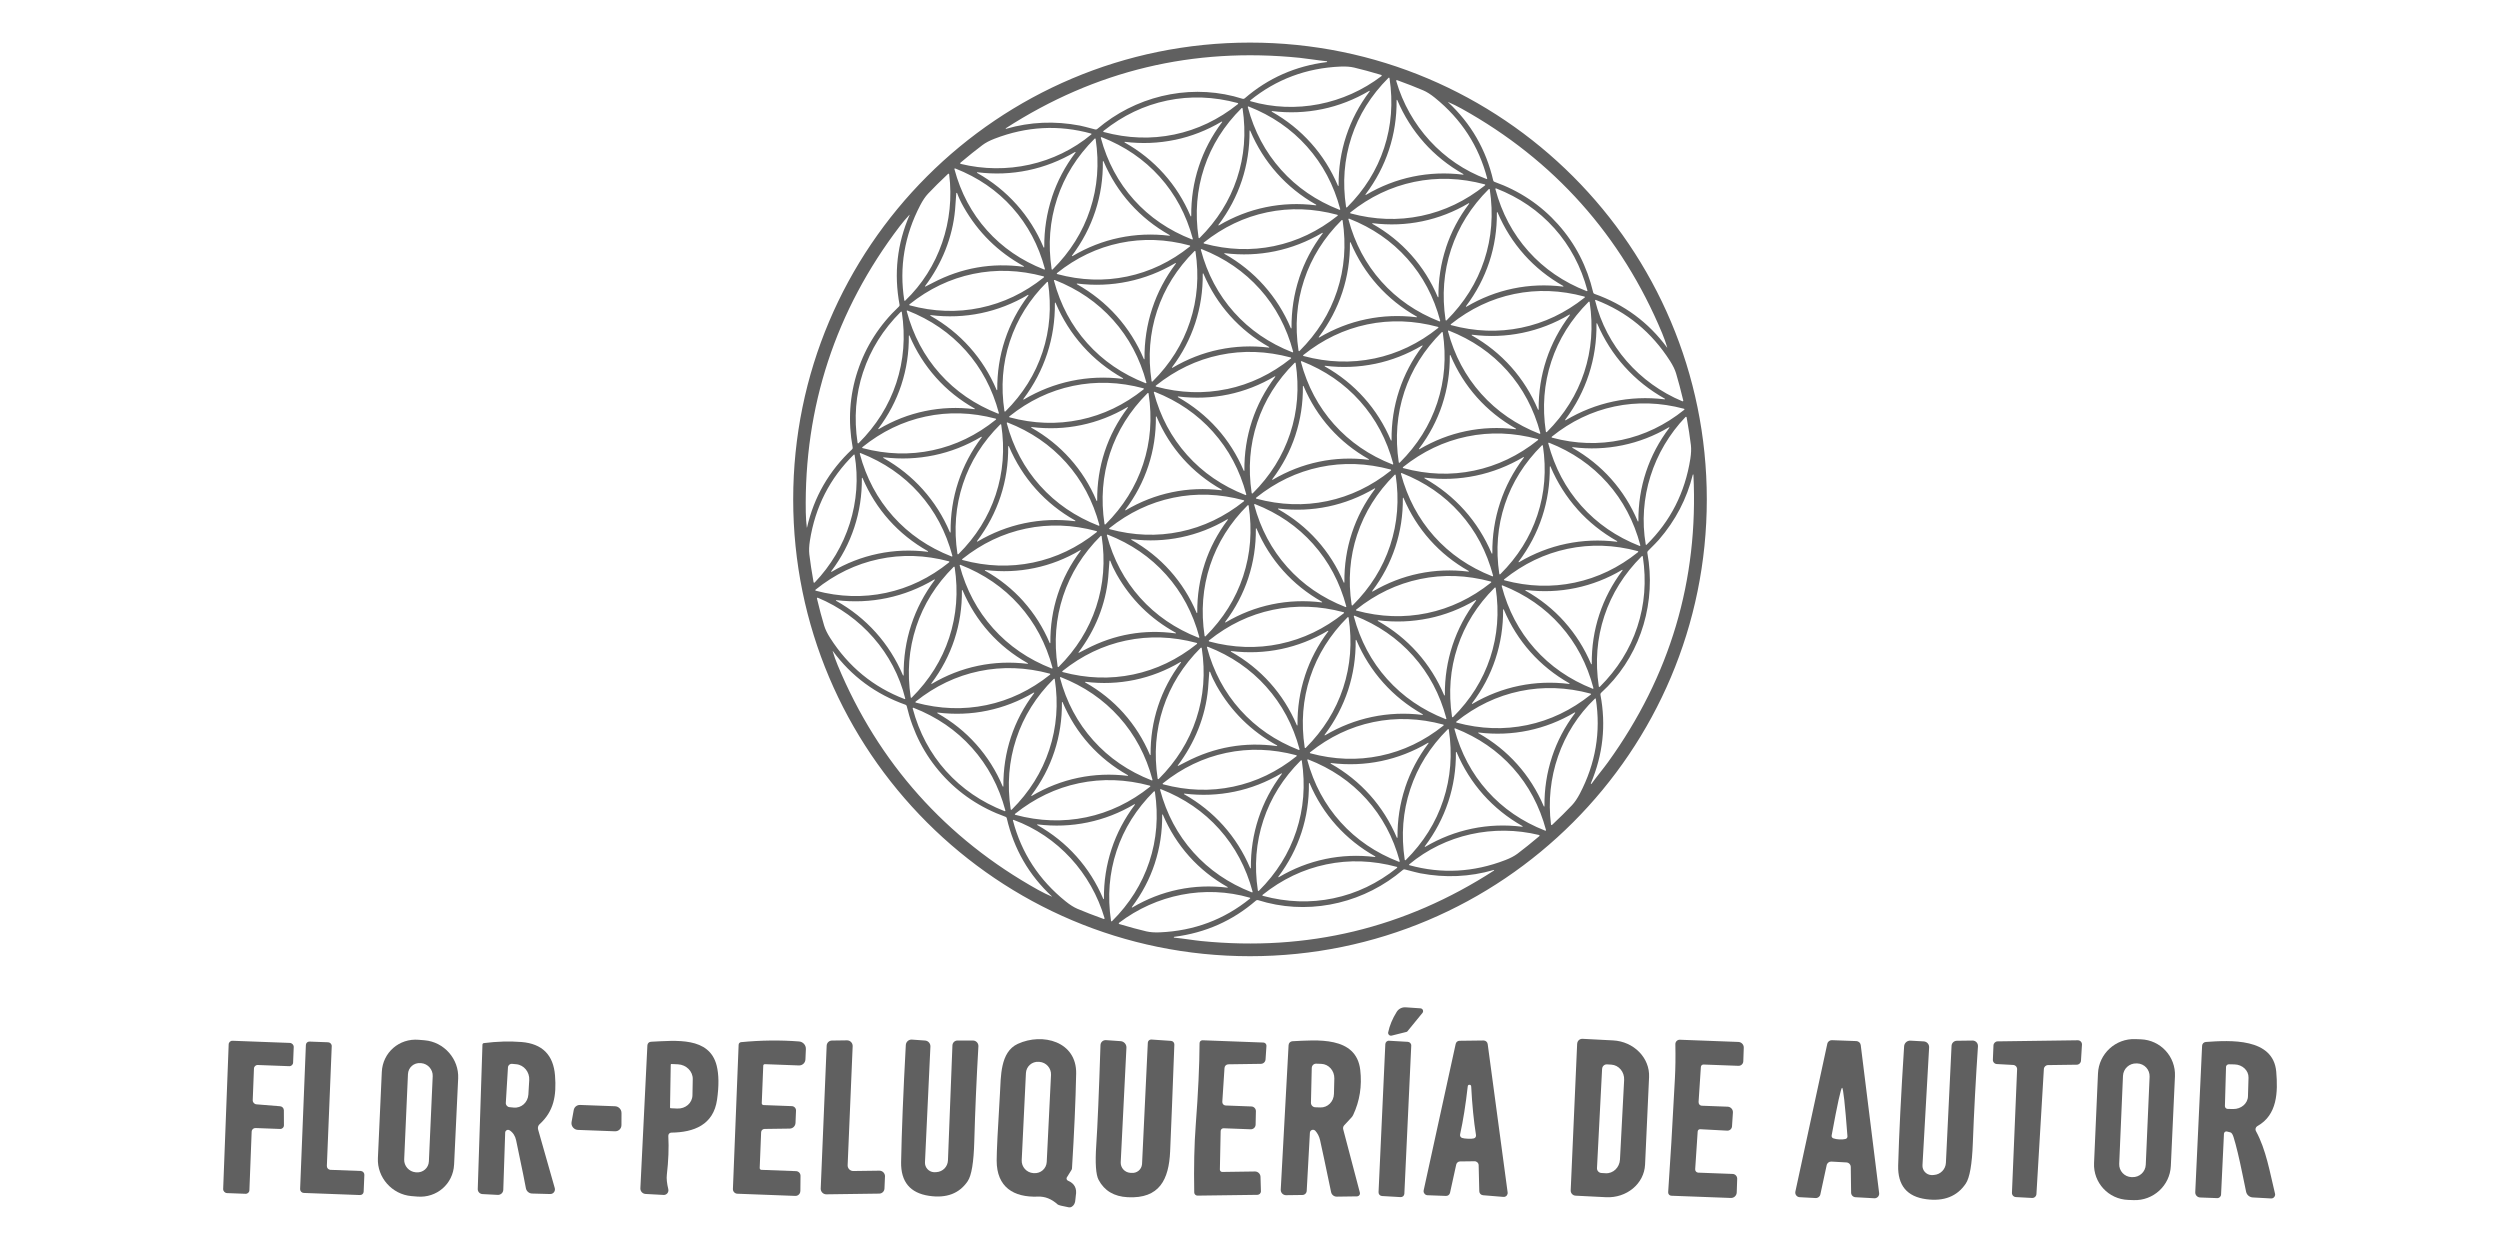
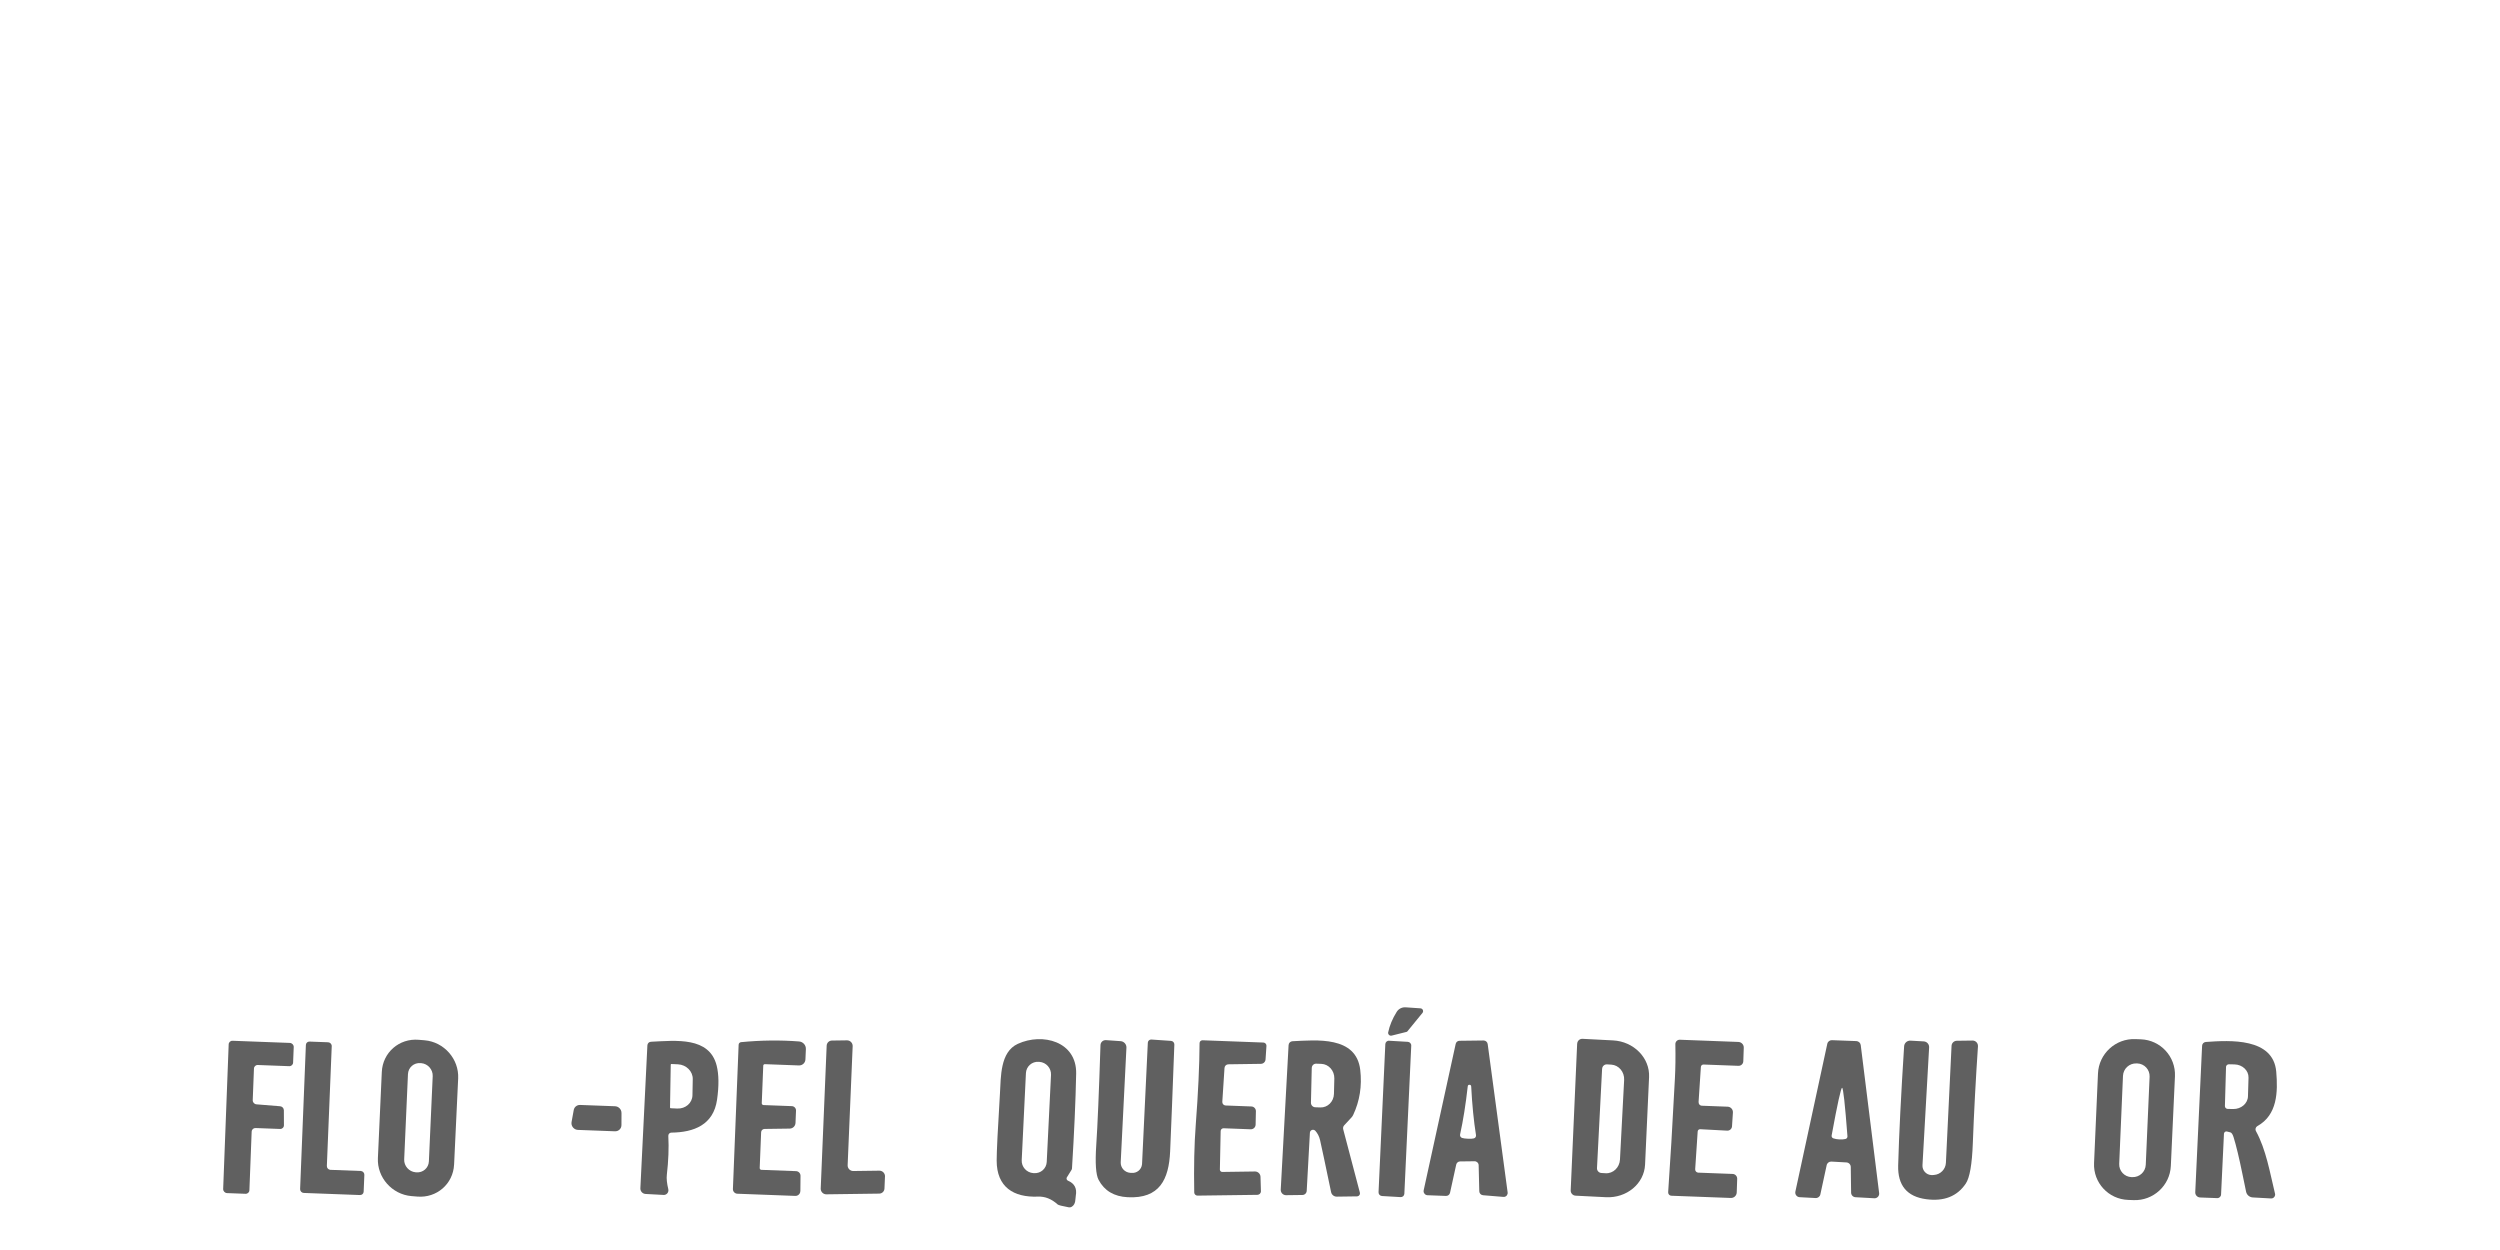
<svg xmlns="http://www.w3.org/2000/svg" id="Capa_1" data-name="Capa 1" viewBox="0 0 1080 540">
  <defs>
    <style>      .cls-1 {        fill: #606060;      }    </style>
  </defs>
  <g>
    <path class="cls-1" d="M613.67,435.6c.65.04,1.15.61,1.11,1.28-.02.25-.11.49-.26.68l-6.53,7.99c-.1.11-.23.19-.38.23l-6.43,1.61c-.64.16-1.3-.23-1.47-.87-.05-.18-.05-.36-.02-.54.61-2.94,1.84-5.89,3.68-8.85.82-1.32,2.3-2.08,3.86-1.97l6.44.44Z" />
    <path class="cls-1" d="M960.75,489.8l-1.25,26.26c-.04.88-.79,1.56-1.67,1.53l-7.37-.28c-1.22-.05-2.17-1.06-2.11-2.28l2.96-63.28c.04-.86.73-1.56,1.6-1.62,10.41-.74,29.18-1.89,30.43,12.88.73,8.71.52,18.63-8.14,23.45-.77.43-1.05,1.39-.63,2.16,0,0,0,0,0,.01,4.42,8.06,6.03,17.99,8.24,27.04.22.88-.32,1.78-1.21,2.01-.17.04-.34.06-.51.05l-7.9-.44c-1.4-.08-2.57-1.07-2.87-2.43-.13-.62-.66-3.15-1.57-7.59-1.47-7.18-2.75-12.52-3.85-16.02-.38-1.22-.84-1.91-1.38-2.07-.66-.2-1.17-.33-1.56-.39-.57-.09-1.1.3-1.2.87,0,.04-.01.08-.01.12ZM961.64,460.98l-.48,16.81c-.02.68.51,1.24,1.18,1.26,0,0,0,0,.01,0l2.38.05c3.45.06,6.31-2.4,6.39-5.5,0,0,0,0,0,0l.24-8.04c.09-3.1-2.63-5.67-6.08-5.74,0,0,0,0-.01,0l-2.39-.05c-.68,0-1.24.53-1.26,1.21h0Z" />
    <path class="cls-1" d="M937.8,503.71c-.39,8.46-7.59,15.06-16.08,14.74l-2.39-.09c-8.49-.32-15.07-7.43-14.7-15.89l1.7-38.74c.37-8.51,7.59-15.16,16.12-14.84l2.4.09c8.53.32,15.12,7.49,14.73,16l-1.78,38.74ZM928.63,465.17c.13-3.08-2.25-5.66-5.33-5.77h-.35c-3.08-.12-5.68,2.28-5.82,5.36h0s-1.63,38.02-1.63,38.02c-.13,3.06,2.25,5.63,5.32,5.74h.35c3.07.12,5.67-2.27,5.8-5.33h0s1.66-38.02,1.66-38.02Z" />
-     <path class="cls-1" d="M860.92,457.82l.26-6.21c.04-.96.83-1.73,1.79-1.74l34.61-.47c1-.02,1.82.78,1.83,1.77,0,.04,0,.09,0,.13l-.43,6.94c-.06.95-.84,1.7-1.8,1.71l-12.44.17c-.95,0-1.74.76-1.79,1.71l-3.21,54c-.06.99-.91,1.75-1.9,1.69,0,0,0,0,0,0l-6.98-.38c-.98-.05-1.74-.88-1.7-1.86l2.23-53.35c.04-.98-.72-1.82-1.7-1.87l-7.07-.39c-.99-.05-1.74-.89-1.7-1.87Z" />
    <path class="cls-1" d="M852.13,449.52c1.29-.02,2.34,1.02,2.35,2.31,0,.06,0,.12,0,.18-.97,14.46-1.72,28.41-2.22,41.83-.33,9.14-1.35,14.97-3.05,17.48-3.72,5.51-9.4,7.75-17.05,6.74-8.34-1.1-12.39-5.96-12.15-14.61.37-13.37,1.23-30.51,2.57-51.45.09-1.43,1.31-2.52,2.74-2.44l5.73.32c1.36.07,2.4,1.23,2.33,2.59l-2.87,50.9c-.13,2.23,1.59,4.14,3.83,4.26.17,0,.34,0,.52,0l.64-.05c2.79-.2,4.99-2.45,5.13-5.24l2.44-50.54c.05-1.21,1.04-2.16,2.26-2.19l6.81-.09Z" />
    <path class="cls-1" d="M791.43,449.36l10.51.39c.98.04,1.78.78,1.9,1.75l7.95,63.93c.13,1.08-.64,2.07-1.73,2.21-.12.01-.24.02-.36.01l-8.13-.45c-1.05-.05-1.87-.91-1.89-1.95l-.15-11.13c-.01-1.05-.84-1.9-1.89-1.95l-6.46-.36c-.98-.06-1.86.6-2.06,1.56l-2.73,12.63c-.21.96-1.08,1.62-2.06,1.56l-6.88-.37c-1.1-.06-1.94-.99-1.89-2.08,0-.11.02-.21.04-.32l13.79-63.86c.2-.95,1.06-1.61,2.03-1.57ZM794.6,492.23c1,.06,1.88,0,2.65-.19.53-.12.89-.61.85-1.16-1.06-13.94-1.83-20.92-2.31-20.94-.49-.03-2,6.84-4.52,20.58-.1.54.21,1.06.72,1.24.75.26,1.62.42,2.61.47Z" />
    <path class="cls-1" d="M733.81,476.17c-.05.78.54,1.45,1.32,1.5.01,0,.03,0,.04,0l11.18.42c1.3.05,2.32,1.14,2.27,2.45,0,.02,0,.05,0,.07l-.39,5.98c-.08,1.09-1.01,1.91-2.1,1.85l-11.63-.62c-.57-.04-1.07.39-1.1.97h0s-1.08,16.32-1.08,16.32c-.05.76.53,1.42,1.29,1.47.01,0,.03,0,.04,0l14.85.56c1.13.04,2.01.99,1.97,2.13h0s-.2,5.88-.2,5.88c-.05,1.36-1.19,2.42-2.55,2.37l-25.7-.96c-.78-.03-1.39-.68-1.37-1.46,0-.02,0-.04,0-.06.88-12.43,1.85-28.77,2.91-49.04.24-4.4.31-9.37.2-14.91-.02-1.05.81-1.91,1.85-1.92.03,0,.07,0,.1,0l25.26.95c1.34.05,2.39,1.17,2.34,2.5h0s-.2,5.86-.2,5.86c-.04,1.12-.98,2-2.11,1.96h0l-15.06-.56c-.61-.02-1.13.44-1.16,1.05l-1,15.26Z" />
    <path class="cls-1" d="M681.35,450.87c.05-1.22,1.08-2.16,2.3-2.1,0,0,0,0,0,0l13.17.68c8.98.46,15.96,7.56,15.58,15.85l-1.73,37.8c-.38,8.25-7.94,14.55-16.9,14.09,0,0,0,0,0,0l-13.12-.66c-1.22-.06-2.16-1.09-2.11-2.3,0,0,0,0,0-.01l2.79-63.35ZM692.11,461.69l-2.21,42.94c-.05,1.1.8,2.03,1.9,2.1l1.83.11c3.24.19,6.01-2.45,6.2-5.9l1.8-34.4c.18-3.47-2.31-6.43-5.56-6.62l-1.83-.11c-1.11-.07-2.05.78-2.11,1.88h0Z" />
    <path class="cls-1" d="M630.52,449.62l10.39-.13c.89,0,1.64.65,1.77,1.53l8.62,64.1c.13.95-.53,1.82-1.48,1.94-.12.02-.25.02-.37,0l-8.78-.72c-.9-.07-1.6-.81-1.62-1.71l-.27-11.25c-.02-.96-.82-1.73-1.78-1.72,0,0,0,0,0,0l-6.24.08c-.8,0-1.49.56-1.67,1.35l-2.68,12.21c-.18.81-.91,1.37-1.75,1.34l-7.97-.3c-.96-.03-1.72-.84-1.7-1.8,0-.11.02-.22.04-.33l13.83-63.25c.17-.79.86-1.35,1.67-1.35ZM634.14,491.94c1.13.04,1.99,0,2.56-.15.64-.16,1.04-.78.93-1.43-.97-6.07-1.66-13.06-2.07-20.96-.02-.5-.27-.76-.73-.78s-.72.22-.77.72c-.88,7.85-1.98,14.76-3.3,20.74-.14.64.22,1.29.84,1.5.57.19,1.42.31,2.54.35Z" />
    <path class="cls-1" d="M600.09,449.6l8.08.47c.86.05,1.53.79,1.49,1.65l-2.98,63.98c-.04.85-.77,1.5-1.62,1.45l-8.05-.47c-.86-.05-1.52-.78-1.48-1.64l2.93-63.98c.04-.86.77-1.52,1.63-1.47Z" />
    <path class="cls-1" d="M586.23,516.83l-8.73.12c-1.19.02-2.24-.81-2.47-1.97-2.48-11.92-4.06-19.39-4.75-22.4-.37-1.6-1.05-2.96-2.05-4.07-.5-.56-1.36-.61-1.91-.12-.26.23-.42.56-.44.91l-1.38,25.15c-.06.99-.86,1.77-1.85,1.78l-7.06.09c-1.24.02-2.27-.98-2.31-2.22,0-.06,0-.12,0-.18l3.39-62.44c.05-.91.77-1.63,1.69-1.67,10.25-.47,27.56-2.39,29.27,12.4.8,6.92-.22,13.41-3.05,19.44-.19.41-.45.79-.76,1.12l-3.14,3.38c-.41.45-.57,1.08-.42,1.68l7.21,27.39c.18.69-.23,1.39-.92,1.56-.1.02-.2.04-.3.04ZM566.68,461.31l-.35,15.07c-.02,1.04.8,1.92,1.85,1.96l2.19.08c3.18.12,5.82-2.51,5.9-5.87h0s.16-6.65.16-6.65c.08-3.37-2.44-6.19-5.62-6.31h0s-2.19-.08-2.19-.08c-1.04-.04-1.91.77-1.93,1.82Z" />
    <path class="cls-1" d="M544.72,514.58c.02.87-.66,1.58-1.53,1.59l-25.85.34c-.76.01-1.4-.59-1.43-1.34,0-.01,0-.02,0-.03-.2-11.03.01-20.75.65-29.15,1.06-14.03,1.61-25.81,1.65-35.34,0-.71.59-1.27,1.3-1.25,0,0,0,0,.01,0l26.27.98c.74.03,1.33.65,1.32,1.39,0,.02,0,.04,0,.06l-.39,5.85c-.07,1.07-.95,1.89-2.02,1.9l-14.06.2c-.88.02-1.59.69-1.65,1.57l-.95,14.64c-.05.81.56,1.51,1.37,1.58.02,0,.04,0,.06,0l11.12.42c1.11.04,1.99.96,1.96,2.06h0s-.12,5.77-.12,5.77c-.02,1.17-.99,2.08-2.16,2.03l-11.66-.44c-.69-.03-1.27.51-1.28,1.2l-.34,16.63c-.01.55.43,1.02.99,1.04.01,0,.03,0,.04,0l14.11-.2c1.29-.02,2.37,1.01,2.41,2.3l.18,6.2Z" />
    <path class="cls-1" d="M495.86,450.44c.04-.8.72-1.41,1.51-1.36,0,0,.01,0,.02,0l8.5.58c.83.06,1.46.77,1.43,1.6-.77,20.7-1.38,36.07-1.82,46.16-.55,12.12-4.57,20.5-18.34,19.78-5.89-.3-10.07-2.79-12.56-7.49-1.19-2.24-1.53-7.23-1.02-14.98.57-8.53,1.18-22.93,1.83-43.24.04-1.25,1.08-2.21,2.33-2.15.01,0,.03,0,.04,0l6.32.44c1.46.1,2.59,1.36,2.52,2.82l-2.47,49.47c-.12,2.36,1.7,4.4,4.07,4.59l.53.03c2.34.25,4.4-1.42,4.61-3.75,0-.06,0-.12.01-.18l2.49-52.33Z" />
    <path class="cls-1" d="M460.89,508.58c-.29.48-.13,1.12.36,1.42.04.03.09.05.14.07,2.81,1.18,3.93,3.34,3.35,6.49-.25,1.45.1,3.57-1.72,4.75-.38.24-.85.33-1.31.25-2.89-.53-4.49-.94-4.81-1.24-2.61-2.38-5.45-3.51-8.52-3.38-10.52.41-17.8-4.12-17.82-15.53,0-3.89.47-13.51,1.41-28.87.45-7.35.02-18.05,7.71-21.59,10.68-4.92,25.52-1.07,25.22,12.92-.24,11.8-.84,25.42-1.8,40.85-.01.24-.09.48-.21.68l-1.98,3.18ZM454.04,464.35c.14-2.9-2.1-5.42-5-5.62h0s-.32-.02-.32-.02c-2.91-.21-5.38,1.98-5.52,4.88l-1.82,37.6c-.14,2.89,2.1,5.39,4.99,5.59h0s.32.02.32.02c2.9.2,5.36-1.97,5.5-4.85l1.85-37.59Z" />
-     <path class="cls-1" d="M420.33,449.51c1.26,0,2.31,1.02,2.34,2.29,0,.06,0,.13,0,.19-.82,14.21-1.42,27.92-1.78,41.12-.24,8.99-1.18,14.7-2.83,17.14-3.61,5.36-9.18,7.47-16.7,6.35-8.2-1.21-12.23-6.07-12.08-14.58.24-13.14.92-29.99,2.03-50.56.07-1.4,1.27-2.46,2.67-2.35l5.64.4c1.34.09,2.38,1.25,2.32,2.58,0,0,0,.01,0,.02l-2.35,50.02c-.1,2.2,1.61,4.1,3.81,4.26.17.01.34.01.51,0l.62-.03c2.74-.15,4.89-2.33,4.99-5.08l1.93-49.67c.05-1.19,1.01-2.11,2.2-2.11l6.69.02Z" />
    <path class="cls-1" d="M382.31,508.24l-.22,5.21c-.05,1.22-1.04,2.18-2.27,2.19l-22.82.31c-1.3.02-2.4-1.02-2.45-2.32,0-.06,0-.13,0-.19l2.57-61.71c.05-1.23,1.04-2.2,2.28-2.21l6.49-.09c1.31-.02,2.41,1.03,2.46,2.34,0,.06,0,.13,0,.19l-2.17,51.41c-.05,1.3.96,2.42,2.26,2.51.06,0,.13,0,.19,0l11.24-.15c1.3-.02,2.4,1.03,2.45,2.32,0,.06,0,.13,0,.19Z" />
    <path class="cls-1" d="M345.74,514.56c-.01,1.19-.99,2.11-2.18,2.07l-25.03-.94c-1.06-.04-1.92-.93-1.91-1.99,0-.02,0-.04,0-.06l2.47-62.31c.02-.59.46-1.06,1.05-1.12,8.52-.83,16.87-.93,25.06-.3,1.7.13,3.02,1.6,2.94,3.3l-.19,4.44c-.06,1.52-1.32,2.68-2.84,2.62l-14.7-.55c-.36-.01-.67.27-.68.64l-.65,16.21c-.02.42.31.79.74.82,0,0,.02,0,.03,0l12.24.46c.99.04,1.79.87,1.79,1.86,0,.02,0,.04,0,.06l-.22,5.33c-.06,1.37-1.15,2.43-2.51,2.45l-10.86.15c-.81.01-1.45.63-1.48,1.42l-.62,15.45c-.02.41.29.77.7.8,0,0,.02,0,.03,0l14.98.56c1.07.04,1.93.94,1.92,2.01l-.06,6.63Z" />
    <path class="cls-1" d="M286.62,516.21l-7.75-.42c-1.26-.07-2.26-1.14-2.23-2.4,0-.02,0-.04,0-.06l3.03-61.75c.04-.84.7-1.5,1.54-1.54,10.77-.51,25.24-2.26,28.39,10.31.96,3.84,1.02,8.75.16,14.74-1.54,10.83-9.99,14.1-19.72,14.2-.77,0-1.37.64-1.33,1.41,0,0,0,.01,0,.02.28,5.18.06,10.78-.64,16.8-.19,1.58.02,3.65.63,6.21.26,1.12-.43,2.22-1.55,2.45-.17.03-.34.05-.52.04ZM289.76,459.94l-.31,18.49c0,.17.12.31.29.33,0,0,0,0,.01,0l2.81.13c3.58.17,6.53-2.4,6.58-5.75,0,0,0,0,0,0l.13-6.98c.06-3.35-2.8-6.2-6.38-6.38,0,0,0,0-.01,0l-2.81-.13c-.17,0-.3.12-.3.29h0Z" />
-     <path class="cls-1" d="M209.01,450.62c5.75-.73,11.17-.88,16.28-.47,8.95.73,13.78,5.55,14.48,14.47.68,8.72-.52,15.46-6.67,21.04-.63.57-.87,1.45-.64,2.29l7.19,25.27c.32,1.12-.32,2.26-1.43,2.54-.19.05-.38.07-.57.06l-7.79-.21c-1.37-.03-2.54-1.1-2.71-2.48-.09-.8-1.49-7.62-4.18-20.49-.39-1.89-1.31-3.33-2.76-4.32-.6-.4-1.39-.26-1.77.32-.12.19-.2.41-.2.64l-.82,24.71c-.04,1.29-1.12,2.27-2.42,2.2l-6.61-.35c-1.13-.07-2.02-1.03-2-2.15,0-.01,0-.02,0-.03l2.03-62.38c0-.33.26-.61.59-.66ZM219.44,461.08l-.93,15.38c-.05.92.66,1.74,1.58,1.83l1.82.18c3.29.33,6.13-2.21,6.35-5.65,0,0,0-.01,0-.02l.37-6.22c.21-3.45-2.28-6.51-5.57-6.83l-1.83-.17c-.93-.09-1.73.58-1.79,1.5Z" />
    <path class="cls-1" d="M196.16,503.11c-.39,8.34-7.51,14.52-15.89,13.81h0s-2.53-.21-2.53-.21c-8.38-.71-14.87-8.03-14.49-16.37h0s1.69-37.25,1.69-37.25c.38-8.39,7.51-14.62,15.93-13.9,0,0,0,0,0,0l2.54.21c8.42.71,14.92,8.09,14.52,16.48h0s-1.76,37.24-1.76,37.24ZM186.93,464.9c.13-2.86-2.1-5.38-4.97-5.62l-.29-.02c-2.87-.24-5.3,1.89-5.43,4.76h0s-1.63,36.82-1.63,36.82c-.13,2.85,2.09,5.35,4.96,5.59l.29.02c2.86.24,5.29-1.88,5.42-4.73h0s1.65-36.82,1.65-36.82Z" />
    <path class="cls-1" d="M155.54,516.26l-24.32-.91c-.87-.03-1.57-.76-1.57-1.62,0-.02,0-.05,0-.07l2.49-62.26c.04-.84.73-1.47,1.57-1.44l8.02.3c.87.03,1.58.76,1.58,1.63,0,.02,0,.05,0,.07l-2.11,51.72c-.04.86.63,1.62,1.5,1.69.02,0,.05,0,.07,0l13.06.49c.87.03,1.57.76,1.57,1.62,0,.02,0,.05,0,.07l-.3,7.27c-.04.83-.72,1.46-1.56,1.43Z" />
    <path class="cls-1" d="M108.72,488.82l-.98,25.37c-.03.89-.76,1.56-1.66,1.53l-7.99-.3c-.92-.03-1.67-.8-1.68-1.72,0-.02,0-.05,0-.07l2.38-62.48c.03-.89.77-1.57,1.66-1.54l24.76.93c.92.03,1.68.81,1.68,1.73,0,.02,0,.05,0,.07l-.27,6.71c-.03.89-.77,1.57-1.67,1.54l-13.58-.51c-.9-.03-1.63.64-1.66,1.54l-.53,13.65c-.04.92.68,1.72,1.61,1.8h0s10.23.83,10.23.83c.89.07,1.6.83,1.61,1.73l.03,6.48c0,.92-.74,1.64-1.66,1.6l-10.61-.4c-.89-.03-1.63.64-1.66,1.53Z" />
    <path class="cls-1" d="M268.49,480.81l-.02,5.23c0,1.54-1.26,2.74-2.81,2.68h0l-16-.6c-1.54-.06-2.79-1.35-2.79-2.89,0-.16.02-.33.04-.49l.94-5.2c.24-1.32,1.4-2.25,2.76-2.2l15.09.56c1.54.06,2.79,1.35,2.78,2.89h0Z" />
  </g>
-   <path class="cls-1" d="M737.34,215.74c0,108.99-88.35,197.34-197.34,197.34h0c-108.99,0-197.34-88.35-197.34-197.34h0c0-108.99,88.35-197.34,197.34-197.34h0c108.99,0,197.34,88.35,197.34,197.34h0ZM434.64,55.64c10.38-3,20.99-3.46,31.86-1.39.93.18,3.15.74,6.66,1.68.27.07.56.01.78-.16,1.87-1.51,2.94-2.36,3.2-2.56,16.87-12.73,39.24-17.05,59.67-10.53.3.1.63.03.87-.17,10.14-8.77,21.97-14,35.5-15.69.1-.02.16-.12.14-.22-.02-.07-.07-.13-.15-.14-3.86-.38-8.51-1.16-11.75-1.49-45.97-4.64-88.27,5.5-126.9,30.43-.06.04-.08.13-.04.19.03.05.1.07.15.06ZM540.12,43.35c-.09.07-.11.2-.04.3.03.04.07.06.12.07,19.48,5.66,40.51,1.4,56.59-10.84.13-.09.15-.27.06-.4-.04-.05-.09-.09-.15-.11-4.42-1.32-8.33-2.38-11.72-3.18-1.63-.38-3.59-.53-5.89-.43-14.74.63-27.73,5.49-38.96,14.58ZM583.83,59.27c-3.15,9.58-3.92,19.62-2.33,30.12.02.12.07.19.15.22.12.04.22.01.3-.07,7.51-7.5,12.84-16.05,15.99-25.63,3.15-9.58,3.92-19.62,2.33-30.12-.02-.12-.07-.19-.15-.22-.12-.04-.22-.01-.31.07-7.51,7.5-12.84,16.05-15.99,25.63ZM642.47,77.08c-3.62-13.98-11.16-25.61-22.64-34.88-1.79-1.45-3.45-2.5-4.99-3.16-3.2-1.37-6.97-2.84-11.31-4.42-.15-.06-.31.02-.37.17-.02.06-.02.12,0,.18,5.65,19.4,20.01,35.33,39.02,42.36.11.04.23,0,.28-.11.02-.04.02-.09,0-.14ZM571.24,47.14c-7.09,1.47-14.31,1.76-21.68.85-.11-.01-.17,0-.18.05-.04.11-.01.19.08.24,6.47,3.65,12.11,8.18,16.93,13.58,4.82,5.39,8.68,11.51,11.58,18.35.04.1.09.14.14.13.11-.02.17-.09.17-.2-.07-7.43,1.02-14.58,3.29-21.45,2.27-6.87,5.63-13.27,10.11-19.2.06-.08.08-.14.05-.18-.08-.09-.16-.1-.25-.04-6.4,3.77-13.14,6.4-20.22,7.87ZM504.22,43.43c-9.96,2.07-19.13,6.45-27.51,13.13-.09.08-.13.18-.1.3.01.08.08.13.2.17,10.35,2.79,20.5,3.15,30.46,1.08,9.96-2.07,19.13-6.44,27.5-13.13.1-.08.13-.18.11-.3-.01-.08-.08-.13-.2-.17-10.35-2.79-20.5-3.15-30.46-1.08ZM615.2,61.59c-4.81-5.39-8.67-11.51-11.57-18.35-.04-.1-.08-.14-.13-.13-.12.02-.17.09-.17.2.07,7.42-1.03,14.57-3.3,21.44-2.26,6.87-5.63,13.26-10.1,19.19-.07.09-.08.15-.05.19.08.08.16.1.25.04,6.39-3.77,13.13-6.4,20.21-7.87,7.08-1.47,14.31-1.76,21.68-.85.11.01.17,0,.18-.05.03-.11,0-.19-.09-.24-6.47-3.65-12.11-8.18-16.92-13.57ZM673.1,96.94c7.47,8.36,12.52,18.17,15.17,29.43.06.26.25.48.51.57,12.89,4.57,23.35,12.3,31.38,23.19.01.02.04.03.06.02.02-.01.03-.04.02-.06-.61-2.04-1.34-4.08-2.19-6.13-8.78-21.07-20.42-39.73-34.92-55.98-14.5-16.25-31.72-29.92-51.67-41.02-1.94-1.08-3.89-2.04-5.84-2.87-.02,0-.05,0-.05.03,0,.02,0,.03.01.04,9.91,9.21,16.41,20.48,19.49,33.81.06.26.25.48.51.57,10.89,3.9,20.06,10.04,27.53,18.4ZM553.41,73.32c6.79,7.61,15.19,13.38,25.2,17.3.12.04.2.04.26-.01.09-.08.12-.18.09-.31-2.77-10.39-7.55-19.38-14.35-26.99-6.79-7.61-15.19-13.37-25.2-17.3-.12-.04-.2-.04-.26.01-.09.08-.12.18-.09.3,2.77,10.39,7.55,19.38,14.35,26.99ZM520.21,72.42c-3.19,9.6-4,19.67-2.43,30.22.02.12.07.2.15.23.11.04.21.01.3-.07,7.57-7.51,12.95-16.07,16.14-25.68,3.19-9.6,4-19.68,2.43-30.22-.02-.12-.07-.2-.15-.23-.12-.04-.22-.01-.31.07-7.56,7.51-12.94,16.07-16.13,25.68ZM507.58,60.41c-7.06,1.47-14.26,1.76-21.6.87-.11-.01-.17,0-.18.05-.04.11,0,.19.09.24,6.45,3.63,12.07,8.14,16.88,13.51,4.81,5.37,8.66,11.47,11.55,18.28.04.1.09.14.13.13.12-.02.17-.08.17-.2-.08-7.4,1.01-14.52,3.26-21.37,2.25-6.85,5.6-13.24,10.06-19.15.06-.08.08-.14.04-.18-.08-.08-.16-.1-.25-.04-6.37,3.77-13.08,6.39-20.14,7.87ZM471.39,57.7c-13.99-3.86-27.9-3.12-41.72,2.21-2.16.83-3.91,1.75-5.25,2.76-2.8,2.1-5.97,4.64-9.52,7.63-.12.1-.14.28-.04.4.04.05.09.08.15.1,19.73,4.82,40.79.31,56.45-12.73.09-.08.1-.22.02-.31-.03-.03-.06-.05-.09-.06ZM551.64,74.82c-4.81-5.39-8.65-11.51-11.54-18.34-.04-.1-.09-.15-.13-.14-.12.02-.17.09-.17.2.06,7.42-1.04,14.55-3.31,21.41-2.27,6.86-5.64,13.25-10.11,19.17-.06.09-.08.15-.04.18.08.09.16.1.25.05,6.39-3.76,13.12-6.38,20.2-7.84,7.07-1.46,14.29-1.74,21.65-.82.11.01.17,0,.18-.05.03-.11,0-.19-.09-.24-6.46-3.66-12.09-8.18-16.89-13.58ZM489.87,86.33c6.76,7.53,15.12,13.23,25.06,17.1.11.05.2.04.26-.01.09-.08.12-.18.09-.3-2.77-10.3-7.54-19.22-14.3-26.75-6.77-7.53-15.12-13.23-25.06-17.1-.11-.04-.2-.04-.26.01-.09.08-.12.18-.09.3,2.77,10.3,7.54,19.22,14.3,26.75ZM456.68,85.8c-3.19,9.68-3.98,19.82-2.38,30.44.01.12.06.19.14.22.12.04.22.01.31-.07,7.6-7.58,13-16.2,16.19-25.88,3.19-9.68,3.98-19.82,2.38-30.44-.02-.13-.07-.2-.15-.23-.12-.04-.22-.01-.31.07-7.6,7.58-13,16.21-16.19,25.89ZM454.43,85.21c2.28-6.91,5.67-13.35,10.18-19.31.06-.09.08-.15.04-.18-.08-.09-.16-.1-.25-.05-6.44,3.79-13.22,6.43-20.34,7.91-7.13,1.48-14.39,1.76-21.81.84-.11-.01-.17,0-.19.05-.03.11,0,.19.09.24,6.5,3.68,12.18,8.24,17.03,13.66,4.84,5.43,8.72,11.59,11.63,18.47.04.1.09.15.14.14.12-.02.17-.09.17-.2-.06-7.47,1.05-14.66,3.33-21.57ZM473.18,91.2c-2.25,6.87-5.61,13.27-10.06,19.19-.06.09-.08.15-.04.19.08.08.16.1.25.04,6.38-3.78,13.1-6.42,20.18-7.9,7.07-1.48,14.29-1.78,21.65-.89.11.01.17,0,.19-.04.03-.11,0-.19-.09-.25-6.47-3.64-12.11-8.15-16.93-13.53-4.83-5.38-8.69-11.49-11.6-18.31-.04-.1-.09-.14-.13-.13-.12.02-.17.09-.17.2.09,7.42-.99,14.56-3.25,21.43ZM437.35,89.7c-6.66-7.45-14.88-13.09-24.68-16.92-.11-.04-.21-.03-.31.05-.06.05-.07.14-.04.25,2.71,10.17,7.4,18.97,14.05,26.42,6.66,7.45,14.88,13.09,24.68,16.92.11.04.21.03.3-.05.06-.05.08-.14.04-.25-2.71-10.17-7.4-18.97-14.05-26.42ZM390.67,129.78c.02.12.13.2.25.18.04,0,.08-.03.11-.06,14.71-14.08,21.56-34.5,19.01-54.62-.02-.16-.16-.27-.31-.25-.06,0-.12.03-.17.08-3.37,3.18-6.26,6.04-8.66,8.59-1.15,1.22-2.26,2.86-3.33,4.91-6.86,13.13-9.16,26.85-6.91,41.18ZM613.98,93.26c9.97-2.08,19.15-6.47,27.53-13.16.1-.08.14-.16.12-.23-.02-.12-.1-.2-.22-.23-10.36-2.79-20.53-3.14-30.5-1.06-9.97,2.08-19.15,6.46-27.53,13.16-.1.08-.14.16-.12.23.02.12.09.2.21.23,10.36,2.78,20.53,3.14,30.5,1.06ZM671.46,98.6c-6.77-7.57-15.13-13.31-25.1-17.2-.12-.04-.22-.02-.31.06-.06.05-.07.14-.04.25,2.76,10.34,7.53,19.29,14.3,26.86,6.77,7.57,15.14,13.3,25.1,17.19.11.04.21.03.31-.05.06-.06.08-.15.04-.26-2.76-10.34-7.53-19.29-14.3-26.86ZM641.2,112.41c3.2-9.71,4-19.88,2.39-30.53-.01-.13-.06-.2-.15-.23-.12-.04-.22-.01-.31.07-7.63,7.6-13.04,16.26-16.25,25.97-3.2,9.71-4,19.88-2.39,30.53.02.12.07.2.15.23.12.04.22.01.31-.07,7.63-7.61,13.04-16.26,16.25-25.97ZM399.78,123.8c1.13-.56,2.23-1.13,3.3-1.69,12.32-6.43,25.35-8.71,39.09-6.86.08,0,.15-.05.16-.13,0-.05-.02-.11-.07-.14-11.1-6.08-19.77-14.63-26.01-25.63-1.15-2.03-2.07-3.99-2.76-5.89-.03-.1-.14-.17-.24-.14-.08.02-.14.1-.14.19-.17,2.91-.35,5.28-.52,7.12-1.09,11.95-5.69,23.28-12.97,32.96-.04.07-.01.15.06.19.03.02.08.02.11,0ZM624.65,107.02c2.24-6.8,5.57-13.13,10-18.99.06-.09.08-.15.05-.18-.08-.09-.16-.1-.25-.05-6.33,3.74-12.99,6.33-20,7.79-7,1.46-14.15,1.74-21.44.84-.1,0-.16,0-.18.05-.03.11,0,.19.09.24,6.4,3.61,11.98,8.09,16.74,13.43,4.76,5.34,8.58,11.38,11.45,18.15.04.1.09.15.13.14.12-.02.17-.09.17-.2-.07-7.34,1.02-14.41,3.26-21.21ZM550.45,106.29c9.91-2.06,19.02-6.41,27.35-13.05.1-.08.14-.16.12-.23-.02-.12-.09-.2-.21-.23-10.29-2.77-20.39-3.13-30.29-1.07-9.9,2.06-19.02,6.41-27.35,13.05-.09.07-.13.15-.12.23.02.12.1.2.22.23,10.28,2.77,20.38,3.13,30.28,1.08ZM658.47,110.02c-4.79-5.36-8.63-11.45-11.52-18.26-.04-.1-.08-.14-.13-.13-.11.02-.17.09-.17.2.07,7.39-1.02,14.5-3.27,21.33-2.26,6.83-5.61,13.2-10.06,19.1-.06.09-.08.15-.05.18.08.09.16.1.25.05,6.36-3.75,13.07-6.37,20.12-7.84,7.04-1.46,14.23-1.75,21.57-.84.11.01.17,0,.18-.04.03-.11,0-.19-.09-.25-6.43-3.63-12.04-8.13-16.84-13.5ZM370.5,160.29c3.5-10.66,9.46-19.96,17.88-27.9.2-.19.28-.46.23-.73-2.51-13.46-1.06-26.39,4.34-38.8,0-.02,0-.05-.03-.06-.01,0-.03,0-.04,0-1.46,1.55-2.86,3.2-4.21,4.97-13.84,18.17-24.16,37.61-30.96,58.32-6.79,20.7-10,42.48-9.61,65.32.04,2.22.19,4.39.45,6.5,0,.02.02.04.04.04s.04-.02.04-.04c3-13.2,9.5-24.48,19.49-33.83.2-.19.29-.46.24-.72-2.08-11.39-1.37-22.41,2.13-33.07ZM607.91,111.69c-6.75-7.57-15.09-13.3-25.03-17.21-.12-.05-.22-.03-.31.05-.06.05-.07.14-.04.26,2.75,10.32,7.49,19.27,14.24,26.83,6.75,7.57,15.09,13.3,25.03,17.21.12.04.22.02.31-.06.06-.05.07-.14.04-.25-2.75-10.32-7.49-19.27-14.24-26.83ZM563.36,121.01c-3.2,9.68-4,19.83-2.4,30.44.02.12.09.2.2.24.08.03.16,0,.25-.09,7.61-7.58,13.01-16.2,16.2-25.88,3.2-9.68,4-19.83,2.4-30.45-.01-.12-.08-.2-.2-.24-.08-.02-.16,0-.25.09-7.61,7.58-13.01,16.2-16.2,25.88ZM561.23,120.13c2.28-6.9,5.66-13.33,10.15-19.29.07-.08.08-.14.05-.18-.08-.09-.16-.1-.25-.04-6.43,3.79-13.2,6.42-20.31,7.91-7.12,1.48-14.38,1.76-21.78.85-.11-.01-.17,0-.18.05-.04.11,0,.19.09.25,6.5,3.67,12.16,8.21,17,13.64,4.84,5.42,8.72,11.56,11.63,18.43.04.1.09.15.14.14.11-.02.17-.09.17-.2-.07-7.46,1.03-14.64,3.3-21.54ZM486.85,119.47c9.85-2.05,18.91-6.38,27.18-12.98.1-.08.14-.16.12-.23-.02-.12-.1-.2-.22-.23-10.23-2.76-20.26-3.11-30.1-1.06-9.84,2.05-18.9,6.37-27.18,12.98-.1.07-.14.15-.12.23.02.12.09.19.21.23,10.23,2.76,20.26,3.11,30.1,1.06ZM579.87,126.32c-2.27,6.88-5.64,13.29-10.12,19.23-.07.09-.08.15-.05.19.08.08.16.1.25.04,6.41-3.78,13.16-6.41,20.26-7.88,7.1-1.48,14.34-1.76,21.72-.85.11.01.17,0,.18-.05.04-.11,0-.19-.09-.24-6.48-3.66-12.13-8.2-16.95-13.6-4.83-5.41-8.69-11.54-11.59-18.39-.04-.1-.09-.15-.14-.14-.11.02-.17.09-.17.2.07,7.44-1.03,14.6-3.3,21.49ZM544.29,124.91c-6.79-7.6-15.17-13.36-25.16-17.28-.12-.04-.22-.02-.31.06-.06.05-.08.14-.04.25,2.76,10.37,7.54,19.36,14.32,26.96,6.79,7.6,15.18,13.36,25.17,17.28.11.04.21.03.31-.05.06-.06.08-.15.04-.26-2.76-10.37-7.53-19.36-14.32-26.96ZM499.86,134.28c-3.18,9.64-3.98,19.75-2.38,30.33.02.12.07.2.15.23.12.04.22.01.31-.07,7.58-7.55,12.96-16.15,16.14-25.8,3.18-9.64,3.97-19.75,2.37-30.33-.01-.12-.06-.19-.14-.22-.12-.04-.22-.01-.31.07-7.58,7.55-12.96,16.15-16.14,25.79ZM497.74,133.32c2.29-6.96,5.69-13.43,10.22-19.43.06-.09.08-.15.05-.18-.08-.09-.17-.1-.26-.05-6.47,3.82-13.28,6.48-20.45,7.97-7.16,1.5-14.47,1.79-21.93.87-.11,0-.17,0-.19.05-.03.11,0,.19.09.25,6.54,3.69,12.26,8.27,17.14,13.72,4.88,5.46,8.78,11.64,11.72,18.55.04.1.08.15.13.14.12-.02.17-.09.17-.2-.08-7.51,1.03-14.74,3.31-21.69ZM423.45,132.98c9.94-2.07,19.1-6.44,27.46-13.12.1-.08.14-.16.12-.24-.02-.12-.1-.19-.22-.23-10.33-2.78-20.47-3.13-30.42-1.06-9.94,2.07-19.1,6.44-27.47,13.12-.09.08-.13.16-.12.24.02.12.1.2.22.23,10.33,2.78,20.47,3.14,30.42,1.06ZM526.61,151.03c7.02-1.47,14.19-1.76,21.5-.87.11,0,.17,0,.18-.05.03-.11,0-.19-.09-.24-6.42-3.61-12.02-8.1-16.81-13.45-4.78-5.35-8.62-11.41-11.5-18.18-.04-.1-.09-.14-.14-.13-.11.02-.17.08-.17.2.08,7.36-1,14.45-3.24,21.27-2.24,6.82-5.57,13.17-10,19.06-.06.09-.08.15-.05.18.08.09.16.1.25.05,6.34-3.75,13.02-6.37,20.05-7.84ZM480.87,138.24c-6.8-7.6-15.2-13.36-25.2-17.28-.12-.04-.22-.02-.31.06-.06.05-.08.14-.04.26,2.77,10.38,7.56,19.37,14.36,26.97,6.8,7.61,15.2,13.37,25.2,17.28.12.04.22.03.31-.05.06-.06.07-.15.04-.26-2.77-10.38-7.56-19.37-14.36-26.98ZM436.26,147.45c-3.15,9.58-3.94,19.61-2.35,30.11.01.12.06.19.14.22.12.04.22.01.31-.07,7.52-7.49,12.85-16.03,16.01-25.6,3.16-9.58,3.94-19.61,2.36-30.11-.02-.12-.07-.19-.14-.22-.12-.04-.22-.01-.31.07-7.52,7.49-12.86,16.03-16.01,25.6ZM657.2,141.58c9.9-2.04,19.02-6.38,27.35-13.01.1-.08.14-.16.12-.23-.02-.12-.1-.2-.22-.23-10.28-2.78-20.37-3.15-30.27-1.11-9.9,2.04-19.02,6.38-27.36,13.01-.1.08-.14.16-.12.23.02.12.09.2.21.23,10.28,2.78,20.38,3.15,30.28,1.11ZM418.92,150.03c4.83,5.41,8.69,11.54,11.6,18.39.04.1.08.15.13.14.11-.02.17-.09.17-.2-.07-7.44,1.03-14.6,3.3-21.49,2.27-6.89,5.65-13.3,10.14-19.24.06-.09.08-.15.04-.18-.08-.09-.16-.1-.25-.05-6.41,3.78-13.16,6.41-20.26,7.89-7.1,1.47-14.34,1.76-21.73.84-.11-.01-.17,0-.18.04-.04.11,0,.19.09.25,6.48,3.66,12.13,8.2,16.95,13.61ZM689.36,129.57c-.11-.04-.23,0-.28.11-.02.04-.02.09,0,.14,4.85,19.69,19.06,35.75,37.71,43.54.14.06.31,0,.37-.15.02-.06.03-.12.01-.18-1.07-4.49-2.11-8.4-3.11-11.74-.48-1.6-1.34-3.37-2.58-5.31-7.93-12.44-18.63-21.25-32.12-26.42ZM670.17,156.16c-3.17,9.63-3.95,19.73-2.36,30.3.02.12.07.19.15.22.12.04.22.01.31-.07,7.56-7.55,12.93-16.14,16.1-25.77,3.17-9.63,3.96-19.73,2.36-30.29-.02-.12-.07-.2-.15-.23-.12-.04-.22-.01-.31.07-7.56,7.55-12.93,16.14-16.1,25.77ZM467.82,149.54c-4.91-5.49-8.84-11.72-11.8-18.69-.04-.1-.09-.14-.14-.13-.12.02-.17.09-.17.2.08,7.57-1.03,14.85-3.33,21.85-2.3,7-5.72,13.52-10.27,19.57-.07.09-.08.15-.05.19.08.09.16.1.25.05,6.51-3.85,13.38-6.53,20.59-8.04,7.21-1.51,14.57-1.8,22.08-.88.11,0,.17,0,.19-.05.03-.11,0-.19-.09-.25-6.59-3.72-12.35-8.32-17.26-13.82ZM417.19,151.44c-6.77-7.59-15.15-13.35-25.12-17.27-.12-.04-.22-.03-.31.05-.06.06-.08.15-.04.26,2.76,10.36,7.52,19.34,14.3,26.94,6.77,7.6,15.15,13.35,25.13,17.27.11.05.21.03.31-.05.06-.05.08-.14.04-.26-2.76-10.36-7.52-19.34-14.3-26.94ZM372.86,160.71c-3.21,9.72-4,19.91-2.39,30.58.02.12.07.2.15.23.12.04.22.01.31-.07,7.64-7.62,13.06-16.29,16.27-26.01,3.2-9.73,4-19.92,2.39-30.58-.01-.13-.06-.2-.14-.23-.12-.04-.23-.01-.31.07-7.64,7.62-13.06,16.29-16.26,26.01ZM668.02,155.38c2.28-6.88,5.66-13.29,10.14-19.23.07-.09.08-.15.05-.18-.08-.09-.16-.1-.25-.05-6.41,3.78-13.17,6.4-20.27,7.87-7.1,1.47-14.34,1.74-21.73.82-.11,0-.17,0-.18.05-.04.11,0,.19.09.25,6.48,3.67,12.12,8.21,16.95,13.62,4.82,5.41,8.68,11.55,11.58,18.4.04.1.08.14.13.13.11-.02.17-.08.17-.2-.06-7.44,1.05-14.6,3.33-21.49ZM593.71,154.87c9.98-2.09,19.17-6.48,27.57-13.19.1-.08.14-.16.12-.24-.02-.12-.1-.2-.22-.23-10.38-2.79-20.56-3.14-30.55-1.06-9.98,2.09-19.17,6.49-27.57,13.2-.1.08-.14.16-.12.23.02.12.09.2.21.23,10.38,2.78,20.56,3.13,30.55,1.05ZM701.86,158.43c-4.93-5.48-8.89-11.7-11.87-18.66-.04-.1-.09-.15-.14-.14-.11.02-.17.09-.17.2.1,7.57-1,14.86-3.28,21.87-2.28,7.01-5.69,13.55-10.23,19.61-.07.09-.08.15-.05.18.08.09.16.11.26.05,6.5-3.87,13.36-6.57,20.58-8.1,7.22-1.53,14.59-1.84,22.11-.94.11.01.17,0,.18-.05.04-.11,0-.19-.09-.25-6.61-3.7-12.37-8.29-17.3-13.78ZM639.87,170.1c6.79,7.61,15.19,13.37,25.18,17.29.12.04.21.04.27-.01.09-.08.12-.18.09-.31-2.76-10.38-7.54-19.37-14.33-26.97-6.79-7.6-15.19-13.36-25.18-17.28-.12-.05-.21-.04-.27.01-.09.08-.12.18-.09.3,2.76,10.38,7.54,19.37,14.33,26.97ZM606.66,169.33c-3.19,9.65-3.99,19.77-2.4,30.36.01.12.06.19.14.22.12.04.22.01.31-.07,7.59-7.55,12.98-16.15,16.17-25.8,3.19-9.65,3.99-19.77,2.4-30.36-.02-.13-.07-.2-.15-.23-.12-.04-.22-.01-.31.07-7.59,7.55-12.98,16.16-16.17,25.81ZM389.4,166.21c-2.23,6.77-5.54,13.08-9.95,18.93-.06.08-.08.14-.05.17.08.09.16.1.25.05,6.3-3.73,12.94-6.32,19.91-7.77,6.98-1.46,14.1-1.74,21.36-.84.11,0,.17,0,.18-.05.04-.11,0-.19-.09-.24-6.37-3.59-11.94-8.05-16.68-13.37s-8.55-11.34-11.42-18.08c-.04-.1-.08-.14-.13-.13-.11.02-.17.09-.17.2.07,7.32-1,14.37-3.23,21.14ZM594.12,157.15c-7.08,1.48-14.3,1.77-21.66.87-.11-.01-.17,0-.19.05-.03.11,0,.19.09.24,6.47,3.65,12.11,8.17,16.92,13.56,4.82,5.39,8.68,11.5,11.58,18.33.04.1.09.14.13.13.12-.02.17-.09.17-.2-.08-7.42,1.01-14.56,3.27-21.43,2.26-6.87,5.62-13.27,10.08-19.19.07-.09.08-.15.05-.19-.08-.08-.16-.1-.25-.04-6.39,3.77-13.12,6.4-20.2,7.88ZM530.04,168.1c10-2.09,19.2-6.49,27.61-13.21.1-.08.14-.16.12-.24-.03-.12-.1-.2-.22-.23-10.4-2.79-20.59-3.15-30.59-1.06-10,2.09-19.2,6.5-27.6,13.21-.1.08-.14.16-.12.23.02.12.1.2.22.23,10.39,2.79,20.58,3.14,30.58,1.05ZM623.05,174.81c-2.25,6.8-5.58,13.13-10.01,19-.06.09-.08.15-.04.18.07.09.16.1.25.05,6.34-3.74,13.01-6.33,20.02-7.79,7.01-1.46,14.17-1.73,21.46-.83.1.01.16,0,.17-.04.04-.11.01-.19-.08-.25-6.4-3.62-11.98-8.1-16.75-13.44-4.77-5.35-8.58-11.4-11.45-18.18-.04-.1-.09-.14-.14-.13-.11.02-.17.09-.17.2.07,7.35-1.02,14.42-3.27,21.22ZM576.34,183.33c6.79,7.61,15.19,13.37,25.18,17.3.12.04.2.04.26-.01.09-.08.12-.18.09-.3-2.76-10.38-7.54-19.37-14.33-26.98-6.79-7.61-15.18-13.38-25.18-17.3-.12-.04-.21-.04-.27.01-.09.08-.12.18-.09.3,2.76,10.38,7.54,19.37,14.33,26.98ZM543.11,182.58c-3.19,9.66-3.98,19.78-2.39,30.38.02.12.07.19.15.22.12.04.22.01.31-.07,7.59-7.56,12.97-16.17,16.16-25.83,3.19-9.66,3.98-19.78,2.39-30.37-.02-.13-.07-.2-.15-.23-.12-.04-.22-.01-.31.07-7.59,7.56-12.97,16.17-16.16,25.83ZM530.56,170.43c-7.04,1.47-14.23,1.75-21.56.85-.11,0-.17,0-.18.05-.03.11,0,.19.09.25,6.43,3.63,12.04,8.12,16.84,13.48,4.8,5.36,8.64,11.45,11.53,18.25.04.1.08.14.13.13.11-.02.17-.09.17-.2-.07-7.38,1.01-14.49,3.26-21.33,2.25-6.83,5.6-13.2,10.04-19.1.06-.09.08-.15.05-.18-.08-.09-.16-.1-.25-.04-6.36,3.75-13.06,6.37-20.1,7.84ZM466.59,181.34c9.94-2.08,19.09-6.46,27.45-13.14.09-.08.13-.16.12-.23-.02-.12-.1-.2-.22-.23-10.33-2.77-20.47-3.12-30.41-1.04-9.94,2.08-19.09,6.46-27.45,13.14-.1.08-.14.16-.12.23.02.12.09.2.21.23,10.34,2.77,20.48,3.11,30.41,1.03ZM559.61,188.06c-2.24,6.79-5.56,13.1-9.98,18.95-.06.09-.08.15-.04.18.07.09.16.1.25.05,6.32-3.73,12.97-6.32,19.96-7.78,6.99-1.46,14.12-1.74,21.4-.84.11.01.17,0,.18-.04.04-.11,0-.19-.09-.24-6.38-3.6-11.95-8.07-16.71-13.4-4.76-5.33-8.57-11.37-11.43-18.12-.04-.1-.09-.14-.13-.13-.12.02-.17.09-.17.2.07,7.33-1.01,14.39-3.25,21.17ZM524.03,186.56c-6.8-7.61-15.2-13.37-25.2-17.29-.12-.04-.21-.04-.27.01-.09.08-.12.18-.09.31,2.77,10.38,7.56,19.37,14.36,26.98,6.8,7.61,15.2,13.37,25.2,17.28.12.05.2.04.26-.01.09-.08.12-.18.09-.3-2.77-10.38-7.56-19.37-14.36-26.98ZM479.51,195.82c-3.19,9.7-3.98,19.87-2.37,30.52.02.12.07.2.15.23.12.03.22,0,.31-.08,7.62-7.6,13.03-16.25,16.22-25.96,3.2-9.7,3.99-19.87,2.37-30.52-.02-.12-.07-.2-.15-.23-.12-.04-.22-.01-.31.07-7.62,7.61-13.02,16.26-16.22,25.97ZM700.51,190.06c9.81-2.07,18.83-6.41,27.07-13.02.09-.08.13-.16.12-.23-.02-.12-.1-.2-.22-.23-10.2-2.72-20.21-3.04-30.01-.98-9.81,2.07-18.83,6.41-27.07,13.02-.09.08-.13.16-.12.23.02.12.1.19.22.23,10.2,2.72,20.21,3.04,30.01.97ZM477.24,195.06c2.24-6.78,5.57-13.1,9.98-18.95.06-.08.08-.14.05-.17-.08-.09-.16-.1-.25-.05-6.32,3.73-12.97,6.31-19.96,7.76-6.99,1.46-14.12,1.73-21.4.83-.11,0-.17,0-.18.05-.03.11,0,.19.09.24,6.38,3.61,11.95,8.08,16.7,13.4,4.76,5.33,8.57,11.37,11.42,18.12.04.1.08.15.13.14.11-.02.17-.09.17-.2-.07-7.33,1.02-14.39,3.25-21.17ZM399.83,179.95c-9.88,2.11-18.96,6.51-27.25,13.19-.1.08-.13.17-.1.29.01.08.08.14.2.17,10.29,2.72,20.38,3.02,30.26.9,9.88-2.11,18.96-6.51,27.25-13.19.1-.08.13-.17.11-.29-.02-.08-.09-.14-.2-.17-10.29-2.72-20.38-3.02-30.26-.9ZM511.07,198.13c-4.76-5.33-8.57-11.37-11.43-18.12-.04-.1-.09-.14-.13-.13-.12.02-.17.09-.17.2.07,7.33-1.01,14.39-3.25,21.17-2.23,6.78-5.55,13.1-9.97,18.95-.06.09-.08.15-.05.18.08.09.16.1.25.05,6.31-3.73,12.96-6.33,19.96-7.79,6.99-1.46,14.12-1.74,21.4-.84.11.01.17,0,.18-.04.04-.11,0-.19-.09-.25-6.38-3.6-11.95-8.06-16.71-13.39ZM711.32,235.33c10.31-10.14,16.61-22.51,18.9-37.11.36-2.28.44-4.25.25-5.92-.41-3.46-1.03-7.47-1.85-12.02-.03-.15-.18-.25-.33-.22-.06.01-.11.04-.15.08-13.99,14.63-20.61,35.06-17.18,55.07.02.12.12.2.24.18.05,0,.09-.03.13-.07ZM449.33,209.83c6.81,7.61,15.23,13.36,25.25,17.27.12.05.2.04.26-.01.09-.08.12-.18.09-.3-2.78-10.39-7.58-19.39-14.39-26.99-6.82-7.61-15.23-13.36-25.25-17.27-.12-.04-.21-.04-.27.01-.09.08-.12.18-.09.31,2.78,10.39,7.58,19.38,14.4,26.99ZM430.15,213.72c3.18-9.6,3.98-19.67,2.39-30.2-.02-.12-.07-.19-.15-.22-.12-.04-.22-.01-.3.07-7.55,7.51-12.92,16.06-16.09,25.66-3.18,9.6-3.98,19.67-2.39,30.2.02.12.07.19.14.22.12.04.22.01.31-.07,7.55-7.51,12.91-16.07,16.09-25.66ZM696.05,206.94c4.76,5.36,8.58,11.42,11.44,18.21.04.1.08.15.13.14.11-.02.17-.09.17-.2-.06-7.36,1.04-14.44,3.3-21.25,2.26-6.81,5.61-13.14,10.05-19.01.06-.08.08-.14.04-.18-.07-.08-.16-.1-.25-.04-6.34,3.73-13.03,6.32-20.05,7.76-7.02,1.45-14.18,1.72-21.48.81-.11-.01-.17,0-.18.05-.04.11-.01.19.08.24,6.4,3.63,11.99,8.12,16.76,13.48ZM633.72,188.59c-9.99,2.08-19.18,6.47-27.58,13.17-.1.08-.13.18-.11.3.01.08.08.14.2.17,10.38,2.8,20.56,3.16,30.55,1.08,9.99-2.08,19.19-6.47,27.59-13.17.1-.08.13-.18.11-.3-.02-.08-.09-.13-.21-.17-10.38-2.8-20.56-3.16-30.55-1.08ZM398.68,211.48c4.86,5.42,8.75,11.57,11.67,18.45.04.1.09.14.14.13.11-.02.17-.09.17-.2-.08-7.47,1.01-14.66,3.28-21.58,2.27-6.92,5.64-13.36,10.14-19.33.06-.09.08-.15.04-.18-.08-.09-.16-.1-.25-.05-6.43,3.81-13.2,6.46-20.33,7.95-7.12,1.49-14.39,1.79-21.81.89-.11-.01-.17,0-.18.05-.04.11,0,.19.09.25,6.51,3.66,12.19,8.21,17.05,13.63ZM683.14,218.53c6.77,7.6,15.14,13.37,25.12,17.3.11.04.2.04.26-.01.09-.08.12-.18.09-.31-2.75-10.36-7.5-19.34-14.27-26.94-6.77-7.6-15.14-13.37-25.12-17.3-.12-.04-.21-.04-.27.01-.09.08-.12.18-.09.3,2.75,10.37,7.5,19.35,14.28,26.95ZM650.09,217.9c-3.16,9.53-3.96,19.53-2.4,29.99.02.12.07.19.14.22.12.04.22.01.31-.07,7.5-7.46,12.84-15.95,16-25.48,3.16-9.53,3.96-19.53,2.39-29.99-.01-.12-.06-.19-.14-.22-.12-.04-.22-.01-.31.07-7.5,7.46-12.84,15.95-15.99,25.48ZM447.48,211.25c-4.84-5.41-8.71-11.55-11.63-18.42-.04-.1-.09-.14-.14-.13-.11.02-.17.09-.17.2.08,7.46-1.02,14.63-3.29,21.53-2.27,6.9-5.65,13.33-10.14,19.28-.06.09-.08.15-.04.18.08.09.16.1.25.05,6.42-3.79,13.18-6.43,20.29-7.92,7.11-1.48,14.37-1.77,21.76-.87.11.01.17,0,.19-.05.03-.11,0-.19-.09-.25-6.5-3.66-12.16-8.2-17-13.61ZM397.04,213.06c-6.81-7.62-15.22-13.39-25.24-17.32-.12-.04-.21-.04-.27.01-.09.08-.12.18-.09.31,2.77,10.4,7.57,19.41,14.38,27.02,6.81,7.62,15.23,13.39,25.25,17.31.12.05.2.04.26-.01.09-.08.12-.18.09-.3-2.78-10.4-7.57-19.41-14.39-27.02ZM368.83,196.42c-10.33,10.15-16.65,22.53-18.95,37.14-.36,2.28-.44,4.25-.25,5.92.41,3.46,1.02,7.48,1.83,12.03.03.15.17.26.33.23.06-.01.12-.04.16-.09,14.01-14.63,20.66-35.07,17.24-55.12-.02-.12-.13-.19-.25-.17-.04,0-.08.03-.11.05ZM632.63,220.42c4.89,5.48,8.81,11.69,11.76,18.63.04.1.08.15.13.14.12-.02.17-.09.17-.2-.07-7.54,1.04-14.8,3.34-21.78,2.29-6.98,5.71-13.47,10.25-19.49.07-.09.08-.15.05-.19-.08-.09-.16-.1-.25-.04-6.5,3.83-13.34,6.5-20.53,8-7.19,1.5-14.53,1.79-22.01.87-.11-.01-.17,0-.19.05-.03.11,0,.19.09.25,6.57,3.71,12.3,8.3,17.19,13.77ZM570.23,201.79c-9.97,2.09-19.15,6.48-27.54,13.18-.1.08-.13.18-.11.3.02.08.09.14.2.17,10.37,2.78,20.55,3.13,30.52,1.05,9.98-2.09,19.16-6.49,27.54-13.19.1-.08.13-.18.11-.3-.01-.08-.08-.14-.2-.17-10.37-2.78-20.55-3.13-30.52-1.04ZM681.5,220.07c-4.86-5.44-8.75-11.6-11.68-18.49-.04-.1-.09-.14-.14-.13-.11.02-.17.09-.17.2.08,7.48-1.02,14.69-3.3,21.62-2.28,6.92-5.66,13.37-10.16,19.35-.07.09-.08.15-.05.18.08.09.16.1.25.05,6.45-3.81,13.24-6.46,20.37-7.95,7.14-1.49,14.42-1.78,21.84-.87.11.01.17,0,.19-.04.03-.11,0-.19-.09-.25-6.52-3.68-12.21-8.23-17.07-13.66ZM619.51,231.65c6.78,7.6,15.16,13.37,25.14,17.3.11.04.2.04.26-.01.09-.08.12-.18.09-.31-2.75-10.37-7.51-19.35-14.29-26.95-6.77-7.61-15.15-13.37-25.13-17.3-.12-.04-.21-.04-.27.01-.09.08-.12.18-.09.3,2.76,10.37,7.52,19.36,14.29,26.96ZM731.28,205.09c-2.58,10.4-7.45,19.76-14.63,28.06-.61.71-2.19,2.34-4.75,4.89-.2.2-.29.47-.25.75.36,2.36.57,3.7.61,4.02,2.55,20.81-4.85,42.17-20.59,56.49-.24.21-.34.53-.28.84,2.49,13.06,1.11,25.83-4.15,38.29-.03.09.02.19.12.22.07.02.14,0,.19-.05,2.24-3.12,5.23-6.73,7.12-9.35,26.82-37.19,39.12-78.56,36.89-124.13,0-.08-.05-.14-.13-.15s-.14.05-.15.13h0ZM586.3,230.94c-3.19,9.66-3.99,19.78-2.39,30.38.02.12.07.2.15.23.12.04.22.01.31-.07,7.59-7.56,12.98-16.17,16.17-25.83,3.19-9.66,3.98-19.78,2.39-30.38-.01-.12-.06-.19-.14-.22-.12-.04-.22-.01-.31.07-7.59,7.56-12.98,16.17-16.17,25.82ZM379.3,239.21c7-1.46,14.14-1.74,21.43-.84.11.01.17,0,.18-.05.03-.11,0-.19-.09-.24-6.39-3.61-11.97-8.08-16.74-13.41-4.76-5.33-8.58-11.38-11.45-18.13-.04-.1-.09-.15-.14-.14-.11.02-.17.09-.17.2.07,7.34-1.01,14.41-3.25,21.2-2.23,6.79-5.56,13.12-9.98,18.98-.06.09-.08.15-.05.18.08.09.16.1.25.05,6.32-3.74,12.98-6.33,19.98-7.79ZM573.77,218.82c-7.02,1.47-14.19,1.76-21.49.87-.11-.01-.17,0-.18.04-.03.11,0,.19.09.25,6.41,3.61,12.01,8.09,16.79,13.43,4.78,5.35,8.61,11.41,11.49,18.18.04.1.09.14.14.13.11-.02.17-.09.17-.2-.08-7.36,1-14.45,3.24-21.26,2.24-6.81,5.57-13.16,10-19.04.06-.09.08-.15.05-.18-.08-.09-.16-.1-.25-.04-6.34,3.74-13.01,6.35-20.03,7.82ZM509.84,229.7c9.96-2.07,19.14-6.45,27.52-13.13.1-.08.14-.16.12-.24-.02-.12-.09-.2-.21-.23-10.35-2.79-20.51-3.16-30.47-1.08-9.96,2.07-19.14,6.45-27.52,13.13-.1.07-.14.15-.12.23.03.12.1.2.22.23,10.35,2.79,20.51,3.16,30.47,1.08ZM617.75,233.25c-4.75-5.33-8.56-11.36-11.42-18.11-.04-.1-.08-.15-.13-.14-.11.02-.17.09-.17.2.07,7.33-1.02,14.38-3.25,21.16-2.24,6.78-5.56,13.09-9.98,18.94-.06.09-.08.15-.04.18.07.09.16.1.25.05,6.32-3.73,12.97-6.31,19.96-7.76,6.99-1.45,14.12-1.73,21.39-.83.1.01.16,0,.17-.04.04-.11.01-.19-.08-.25-6.38-3.6-11.95-8.07-16.7-13.4ZM567.28,235.01c-6.77-7.59-15.14-13.33-25.12-17.24-.11-.04-.21-.02-.31.06-.06.05-.08.14-.04.26,2.76,10.35,7.53,19.31,14.3,26.9,6.77,7.58,15.14,13.33,25.12,17.24.11.05.21.03.31-.05.06-.05.08-.14.04-.26-2.76-10.35-7.53-19.32-14.3-26.9ZM522.76,244.21c-3.19,9.69-3.98,19.84-2.38,30.47.01.12.06.2.15.23.12.04.22.01.31-.07,7.61-7.59,13-16.22,16.2-25.91,3.19-9.69,3.98-19.84,2.38-30.47-.02-.12-.07-.19-.15-.22-.12-.04-.22-.01-.31.07-7.61,7.59-13,16.22-16.2,25.9ZM520.45,243.49c2.23-6.78,5.55-13.09,9.96-18.93.06-.09.08-.15.05-.18-.08-.09-.16-.1-.25-.04-6.31,3.72-12.95,6.31-19.93,7.76-6.99,1.46-14.11,1.73-21.38.84-.11,0-.17,0-.18.05-.03.11,0,.19.09.24,6.37,3.6,11.94,8.06,16.69,13.38,4.75,5.32,8.55,11.35,11.42,18.09.04.1.08.15.13.14.11-.02.17-.09.17-.2-.07-7.32,1.01-14.37,3.24-21.14ZM443.23,228.35c-9.95,2.07-19.12,6.45-27.49,13.13-.1.08-.14.16-.12.23.02.12.1.2.22.23,10.34,2.79,20.48,3.15,30.44,1.08,9.95-2.07,19.11-6.44,27.48-13.12.1-.08.14-.16.12-.24-.02-.12-.09-.2-.21-.23-10.34-2.79-20.49-3.15-30.44-1.08ZM539.29,249.64c-2.24,6.81-5.57,13.14-10,19.01-.06.09-.08.15-.05.18.08.09.16.1.25.04,6.33-3.74,13-6.34,20.02-7.8,7.01-1.46,14.16-1.74,21.46-.84.11.01.17,0,.18-.05.04-.11,0-.19-.09-.24-6.4-3.61-11.99-8.09-16.76-13.43-4.77-5.34-8.6-11.39-11.47-18.16-.04-.1-.09-.14-.13-.13-.11.02-.17.08-.17.19.07,7.35-1.01,14.43-3.25,21.23ZM503.74,248.23c-6.8-7.6-15.2-13.35-25.2-17.26-.12-.04-.22-.02-.31.06-.06.05-.08.14-.04.26,2.77,10.37,7.56,19.35,14.36,26.95s15.2,13.35,25.2,17.26c.11.04.21.02.31-.06.06-.05.08-.14.04-.25-2.77-10.38-7.56-19.36-14.36-26.96ZM473.55,262.17c3.19-9.68,3.98-19.83,2.37-30.46-.02-.12-.09-.2-.2-.24-.08-.03-.16,0-.25.09-7.61,7.59-13,16.23-16.2,25.92-3.19,9.69-3.98,19.84-2.37,30.46.02.12.09.2.2.24.08.03.16,0,.25-.09,7.61-7.59,13-16.23,16.2-25.92ZM680.26,251.69c9.92-2.09,19.03-6.47,27.36-13.15.09-.08.13-.16.12-.23-.02-.12-.1-.2-.22-.23-10.31-2.75-20.42-3.08-30.33-.99-9.91,2.09-19.03,6.47-27.35,13.15-.1.08-.14.16-.12.23.02.12.09.2.21.23,10.31,2.75,20.42,3.08,30.33.99ZM442.13,259.81c4.71,5.28,8.49,11.26,11.33,17.94.04.1.09.14.13.13.11-.02.17-.09.17-.19-.07-7.27,1-14.26,3.21-20.98,2.21-6.72,5.5-12.99,9.87-18.79.07-.08.08-.14.05-.17-.07-.09-.16-.1-.25-.05-6.26,3.7-12.85,6.27-19.78,7.71-6.93,1.45-13.99,1.73-21.2.84-.11-.01-.17,0-.18.05-.03.11,0,.19.09.24,6.33,3.57,11.85,7.99,16.57,13.26ZM382.72,256.12c9.9-2.11,18.99-6.5,27.29-13.18.09-.08.13-.16.12-.23-.02-.12-.1-.2-.22-.23-10.3-2.73-20.4-3.04-30.29-.93-9.9,2.11-18.99,6.5-27.29,13.18-.1.08-.14.16-.12.23.02.12.09.2.21.23,10.3,2.73,20.4,3.04,30.3.93ZM693.07,266.13c-3.19,9.66-3.98,19.79-2.39,30.39.02.12.07.2.15.23.12.03.22,0,.31-.07,7.59-7.57,12.98-16.18,16.17-25.84,3.19-9.66,3.98-19.79,2.39-30.39-.02-.12-.07-.2-.15-.23-.12-.04-.22-.01-.31.07-7.59,7.57-12.98,16.18-16.17,25.84ZM466.1,281.99c1.11-.56,2.19-1.11,3.25-1.66,12.14-6.31,24.97-8.55,38.5-6.71.07.02.15-.02.17-.1.02-.07-.02-.14-.08-.17-10.93-6.01-19.45-14.44-25.58-25.28-1.13-2-2.03-3.93-2.71-5.79-.04-.1-.15-.15-.25-.11-.07.03-.12.09-.12.16-.18,2.87-.35,5.2-.52,7.01-1.1,11.77-5.64,22.92-12.82,32.44-.05.05-.05.14,0,.19.04.04.1.05.15.02ZM429.02,271.43c6.83,7.64,15.26,13.42,25.31,17.35.12.05.2.04.26-.01.09-.08.12-.18.09-.3-2.79-10.43-7.6-19.46-14.42-27.1-6.83-7.64-15.27-13.42-25.32-17.35-.11-.05-.2-.04-.26.01-.09.08-.12.18-.09.31,2.79,10.42,7.6,19.45,14.43,27.09ZM395.8,270.78c-3.19,9.67-3.98,19.81-2.37,30.42.01.12.06.2.14.23.12.04.23.01.31-.07,7.6-7.58,12.99-16.21,16.17-25.88,3.18-9.68,3.97-19.82,2.37-30.43-.02-.12-.07-.19-.15-.22-.12-.04-.22-.01-.31.07-7.6,7.58-12.99,16.2-16.17,25.88ZM675.84,268.62c4.78,5.36,8.62,11.42,11.5,18.21.04.1.08.15.13.14.11-.02.17-.09.17-.2-.07-7.37,1.01-14.46,3.26-21.28,2.24-6.82,5.58-13.17,10.01-19.06.07-.09.08-.15.05-.18-.08-.09-.16-.1-.25-.04-6.34,3.74-13.03,6.35-20.05,7.81-7.03,1.47-14.2,1.75-21.52.85-.11,0-.17,0-.18.05-.03.11,0,.19.09.25,6.42,3.62,12.02,8.1,16.8,13.45ZM616.54,264.86c9.98-2.08,19.17-6.47,27.57-13.17.1-.08.13-.18.1-.3-.01-.08-.08-.14-.2-.17-10.37-2.79-20.55-3.15-30.53-1.07-9.98,2.08-19.17,6.47-27.57,13.17-.09.08-.13.18-.1.3.01.08.08.13.2.17,10.37,2.79,20.55,3.15,30.53,1.07ZM378.34,273.21c4.88,5.44,8.78,11.61,11.73,18.5.04.1.09.15.14.14.11-.02.17-.09.17-.2-.09-7.5,1-14.72,3.27-21.66,2.27-6.95,5.65-13.42,10.15-19.41.07-.09.08-.15.05-.18-.08-.09-.16-.1-.25-.05-6.45,3.83-13.25,6.49-20.4,8-7.15,1.51-14.45,1.81-21.89.92-.11-.01-.17,0-.18.04-.04.11,0,.19.09.25,6.54,3.67,12.25,8.23,17.13,13.66ZM674.16,270.25c-6.75-7.62-15.1-13.4-25.06-17.35-.11-.04-.2-.04-.26.01-.09.08-.12.18-.09.31,2.72,10.36,7.45,19.35,14.2,26.96,6.74,7.61,15.09,13.39,25.05,17.34.12.05.2.05.26,0,.09-.08.12-.18.09-.31-2.72-10.36-7.45-19.35-14.2-26.96ZM629.65,279.49c-3.17,9.58-3.96,19.62-2.39,30.12.02.12.07.2.15.23.12.03.22,0,.31-.07,7.53-7.5,12.88-16.04,16.04-25.61,3.16-9.58,3.96-19.62,2.38-30.12-.02-.12-.07-.19-.15-.22-.12-.04-.22-.01-.31.07-7.53,7.49-12.87,16.03-16.04,25.6ZM412.32,276.24c-2.23,6.78-5.54,13.09-9.95,18.94-.07.08-.08.14-.05.18.08.08.16.1.25.04,6.3-3.73,12.94-6.32,19.93-7.78,6.99-1.46,14.11-1.74,21.38-.85.11.01.17,0,.18-.04.04-.11,0-.19-.09-.25-6.38-3.59-11.95-8.05-16.7-13.37-4.75-5.32-8.56-11.35-11.43-18.09-.04-.1-.08-.14-.13-.13-.11.02-.17.09-.17.2.08,7.32-1,14.38-3.23,21.15ZM390.79,301.99c.11.04.23,0,.27-.12.02-.04.02-.09,0-.13-4.87-19.69-19.1-35.74-37.76-43.52-.14-.06-.31,0-.37.15-.02.06-.03.12-.01.18,1.07,4.49,2.11,8.4,3.12,11.74.49,1.6,1.35,3.37,2.59,5.31,7.94,12.44,18.65,21.23,32.15,26.39ZM617.13,267.13c-7.11,1.47-14.36,1.75-21.76.84-.11,0-.17,0-.18.05-.04.11,0,.19.09.25,6.49,3.67,12.14,8.21,16.98,13.63,4.83,5.42,8.7,11.56,11.61,18.42.04.1.09.15.14.14.11-.02.17-.09.17-.2-.07-7.46,1.04-14.63,3.31-21.52,2.28-6.89,5.66-13.31,10.15-19.26.07-.09.08-.15.05-.18-.08-.09-.16-.1-.25-.05-6.42,3.78-13.19,6.42-20.29,7.89ZM552.95,278.14c9.98-2.09,19.17-6.5,27.56-13.21.1-.08.14-.16.12-.23-.03-.12-.1-.2-.22-.23-10.38-2.78-20.56-3.12-30.55-1.03-9.98,2.09-19.17,6.49-27.56,13.21-.1.08-.14.16-.12.24.02.12.09.2.21.23,10.39,2.78,20.57,3.13,30.55,1.03ZM646.02,284.73c-2.27,6.84-5.64,13.21-10.11,19.1-.06.08-.08.14-.05.18.08.09.16.1.25.04,6.38-3.74,13.09-6.34,20.15-7.79,7.06-1.45,14.25-1.72,21.59-.8.11.01.17,0,.19-.04.03-.11,0-.19-.09-.25-6.43-3.65-12.04-8.16-16.83-13.55-4.78-5.38-8.61-11.48-11.48-18.3-.04-.1-.09-.14-.13-.13-.12.02-.17.08-.17.2.05,7.39-1.06,14.51-3.33,21.34ZM599.23,293.33c6.81,7.62,15.22,13.39,25.24,17.32.12.04.22.02.31-.06.06-.05.08-.14.04-.26-2.77-10.4-7.56-19.4-14.37-27.02-6.81-7.62-15.22-13.4-25.24-17.32-.12-.04-.22-.02-.31.06-.06.05-.07.14-.04.26,2.77,10.4,7.56,19.41,14.37,27.03ZM565.99,292.53c-3.18,9.66-3.97,19.78-2.36,30.38.02.12.07.2.15.23.12.04.22.01.31-.07,7.58-7.57,12.96-16.19,16.15-25.85,3.18-9.66,3.97-19.79,2.36-30.39-.02-.12-.07-.19-.15-.22-.12-.04-.22-.01-.31.07-7.58,7.57-12.96,16.18-16.15,25.85ZM563.76,291.87c2.25-6.84,5.59-13.21,10.03-19.12.06-.08.08-.14.04-.18-.07-.08-.16-.1-.25-.04-6.36,3.76-13.06,6.38-20.1,7.86-7.05,1.47-14.24,1.77-21.57.87-.11-.01-.17,0-.18.04-.04.11,0,.19.09.25,6.44,3.62,12.06,8.12,16.86,13.48,4.8,5.36,8.65,11.45,11.54,18.25.04.1.09.14.13.13.12-.02.17-.09.17-.2-.08-7.39,1.01-14.5,3.25-21.34ZM486.49,276.7c-9.95,2.09-19.11,6.48-27.47,13.17-.1.08-.13.18-.11.3.01.08.08.13.2.17,10.35,2.77,20.5,3.11,30.46,1.03,9.95-2.08,19.11-6.47,27.48-13.16.09-.08.13-.18.1-.3-.01-.08-.08-.14-.2-.17-10.35-2.77-20.5-3.12-30.46-1.03ZM597.58,294.93c-4.84-5.41-8.72-11.54-11.63-18.39-.04-.1-.09-.15-.13-.13-.12.02-.17.08-.17.2.08,7.45-1.01,14.62-3.27,21.52-2.27,6.89-5.64,13.32-10.11,19.27-.07.09-.08.15-.05.19.08.09.16.1.25.04,6.41-3.79,13.17-6.43,20.27-7.92,7.11-1.49,14.36-1.78,21.75-.88.11.01.17,0,.18-.04.04-.11,0-.19-.09-.25-6.49-3.66-12.15-8.19-16.99-13.6ZM547.01,296.67c-6.81-7.6-15.21-13.36-25.23-17.27-.11-.04-.21-.02-.31.06-.06.05-.08.14-.04.26,2.78,10.38,7.57,19.37,14.38,26.97,6.81,7.6,15.22,13.36,25.23,17.27.12.04.22.02.31-.06.06-.05.08-.14.04-.26-2.78-10.38-7.58-19.37-14.39-26.97ZM516.79,310.54c3.2-9.71,3.99-19.88,2.37-30.52-.02-.13-.07-.2-.15-.23-.12-.04-.22-.01-.31.07-7.62,7.61-13.03,16.26-16.22,25.98-3.2,9.71-3.99,19.88-2.37,30.53.02.12.07.19.15.22.12.04.22.01.31-.07,7.62-7.61,13.03-16.26,16.22-25.98ZM406.88,334.47c-7.47-8.36-12.52-18.18-15.18-29.45-.06-.26-.26-.47-.51-.56-12.9-4.57-23.36-12.31-31.4-23.2-.01-.02-.04-.03-.06-.02-.02.01-.03.04-.02.06h0c.61,2.04,1.34,4.08,2.19,6.13,8.78,21.08,20.43,39.74,34.94,55.99,14.51,16.25,31.74,29.94,51.69,41.04,1.95,1.08,3.9,2.03,5.85,2.87.02,0,.05,0,.05-.03,0-.02,0-.03-.01-.04-9.92-9.21-16.42-20.48-19.5-33.82-.06-.26-.25-.48-.51-.57-10.89-3.9-20.07-10.04-27.54-18.41ZM485.42,308.12c4.72,5.29,8.5,11.28,11.34,17.97.04.1.09.14.13.13.11-.02.17-.09.17-.2-.07-7.27,1-14.27,3.22-21,2.22-6.73,5.51-13,9.89-18.81.06-.08.08-.14.05-.18-.08-.08-.16-.1-.25-.04-6.26,3.7-12.86,6.27-19.8,7.72-6.94,1.45-14.02,1.72-21.24.84-.1-.01-.16,0-.17.04-.03.11,0,.19.08.24,6.34,3.58,11.87,8,16.59,13.29ZM423.06,289.94c-9.95,2.07-19.11,6.45-27.48,13.13-.1.08-.13.18-.11.3.01.08.08.13.2.17,10.34,2.78,20.49,3.14,30.44,1.07,9.95-2.07,19.11-6.45,27.48-13.13.1-.08.13-.18.11-.3-.02-.08-.09-.14-.2-.17-10.34-2.78-20.49-3.14-30.44-1.07ZM508.94,330.88c1.14-.57,2.24-1.13,3.32-1.7,12.4-6.46,25.52-8.75,39.34-6.88.08,0,.15-.05.16-.13,0-.05-.02-.11-.07-.14-11.17-6.13-19.88-14.73-26.14-25.81-1.15-2.04-2.08-4.02-2.77-5.92-.03-.1-.14-.17-.24-.14-.08.02-.14.1-.14.19-.18,2.93-.35,5.31-.52,7.17-1.11,12.02-5.75,23.42-13.08,33.15-.04.06-.02.15.04.19.04.02.09.03.13.01ZM472.29,319.84c6.8,7.61,15.21,13.37,25.22,17.28.11.04.2.04.26-.01.09-.08.12-.18.09-.31-2.77-10.39-7.56-19.38-14.36-26.99-6.81-7.6-15.21-13.36-25.22-17.28-.12-.04-.21-.04-.27.01-.09.08-.12.18-.09.31,2.77,10.39,7.56,19.38,14.37,26.99ZM439.01,319.17c-3.19,9.68-3.99,19.83-2.39,30.44.02.12.07.19.15.22.12.04.22.01.31-.07,7.61-7.58,13.01-16.2,16.2-25.88,3.2-9.68,3.99-19.83,2.39-30.44-.02-.12-.07-.19-.15-.22-.12-.04-.22-.01-.31.07-7.61,7.58-13.01,16.2-16.2,25.88ZM659.71,313.24c9.95-2.08,19.11-6.46,27.48-13.15.1-.08.14-.16.12-.23-.02-.12-.09-.2-.21-.23-10.35-2.78-20.49-3.13-30.44-1.06-9.95,2.08-19.11,6.46-27.48,13.14-.1.08-.14.16-.12.24.02.12.09.19.21.23,10.35,2.78,20.49,3.13,30.44,1.06ZM426.52,307c-7,1.46-14.15,1.73-21.45.83-.1-.01-.16,0-.17.04-.04.11-.01.19.08.25,6.4,3.61,11.98,8.09,16.74,13.43,4.76,5.34,8.58,11.39,11.44,18.16.04.1.08.14.13.13.11-.02.17-.08.17-.19-.06-7.35,1.03-14.42,3.27-21.22,2.25-6.8,5.58-13.12,10.01-18.98.06-.09.08-.15.04-.18-.07-.09-.16-.1-.25-.05-6.33,3.73-13,6.32-20.01,7.78ZM689.39,301.91c-.02-.12-.12-.2-.24-.18-.05,0-.09.03-.13.07-14.66,14.01-21.52,34.34-18.99,54.39.02.16.17.26.32.24.06,0,.11-.03.15-.07,3.36-3.16,6.24-6.01,8.63-8.54,1.14-1.22,2.25-2.85,3.33-4.89,6.85-13.07,9.16-26.74,6.93-41.01ZM470.49,321.49c-4.76-5.33-8.57-11.36-11.44-18.11-.04-.1-.09-.14-.14-.13-.11.02-.16.08-.16.19.07,7.33-1.01,14.39-3.24,21.18-2.23,6.79-5.55,13.11-9.96,18.96-.06.09-.08.15-.04.18.08.09.16.1.25.05,6.32-3.74,12.97-6.33,19.96-7.79,6.99-1.46,14.13-1.75,21.41-.86.11.01.17,0,.18-.04.03-.11,0-.19-.09-.25-6.39-3.6-11.96-8.06-16.73-13.38ZM408.7,333.11c6.82,7.61,15.24,13.38,25.26,17.3.12.04.2.04.26-.01.09-.08.12-.18.09-.31-2.78-10.4-7.58-19.4-14.4-27.02-6.81-7.62-15.23-13.38-25.26-17.3-.12-.05-.21-.04-.27.01-.09.08-.12.18-.09.3,2.78,10.4,7.58,19.41,14.39,27.02ZM670.45,327.02c2.24-6.81,5.57-13.14,9.99-19.01.06-.09.08-.15.05-.18-.08-.09-.16-.1-.25-.05-6.33,3.74-13,6.34-20.01,7.81-7.01,1.46-14.16,1.75-21.46.86-.11-.01-.17,0-.18.04-.04.11,0,.19.09.24,6.4,3.61,11.99,8.09,16.76,13.43,4.77,5.34,8.6,11.39,11.47,18.15.04.1.09.14.13.13.11-.02.17-.08.17-.19-.07-7.35,1.01-14.43,3.25-21.23ZM596.29,326.49c9.88-2.06,18.97-6.4,27.27-13.03.1-.08.14-.16.12-.23-.03-.12-.1-.2-.22-.23-10.26-2.76-20.33-3.12-30.21-1.06s-18.97,6.4-27.27,13.03c-.1.08-.14.16-.12.23.02.12.1.2.22.23,10.26,2.76,20.33,3.12,30.21,1.06ZM642.53,341.71c6.74,7.54,15.06,13.25,24.98,17.13.11.05.2.04.26-.01.09-.08.12-.18.09-.3-2.75-10.29-7.49-19.2-14.22-26.74-6.73-7.53-15.06-13.24-24.97-17.13-.12-.04-.2-.04-.26.01-.09.08-.12.18-.09.3,2.75,10.29,7.49,19.2,14.22,26.74ZM609.23,340.94c-3.2,9.68-3.99,19.83-2.39,30.44.02.12.07.2.15.23.12.04.22.01.31-.07,7.61-7.58,13.01-16.21,16.2-25.89,3.19-9.68,3.99-19.83,2.39-30.45-.02-.12-.07-.19-.15-.22-.12-.04-.22-.01-.31.07-7.61,7.58-13.01,16.21-16.2,25.89ZM606.99,340.32c2.27-6.87,5.63-13.27,10.1-19.19.07-.09.08-.15.05-.18-.08-.09-.16-.1-.25-.04-6.39,3.77-13.13,6.39-20.21,7.87-7.08,1.47-14.3,1.76-21.67.85-.11-.01-.17,0-.18.05-.04.11,0,.19.09.24,6.46,3.65,12.1,8.18,16.92,13.57,4.82,5.39,8.67,11.51,11.57,18.34.04.1.09.14.14.13.11-.02.17-.08.17-.2-.07-7.42,1.02-14.57,3.29-21.44ZM529.7,325.25c-9.9,2.09-19,6.46-27.31,13.12-.1.08-.14.16-.12.23.02.12.1.2.22.23,10.29,2.75,20.38,3.09,30.28,1,9.9-2.08,19-6.45,27.31-13.12.09-.07.13-.15.12-.23-.02-.12-.1-.19-.22-.23-10.29-2.75-20.38-3.09-30.28-1ZM625.64,346.42c-2.27,6.86-5.64,13.25-10.11,19.17-.06.09-.08.15-.04.18.07.09.16.1.25.04,6.39-3.76,13.12-6.37,20.2-7.84,7.07-1.46,14.29-1.74,21.65-.82.11.01.17,0,.18-.04.04-.11,0-.19-.09-.25-6.45-3.65-12.08-8.18-16.89-13.57-4.8-5.4-8.65-11.51-11.53-18.34-.04-.1-.09-.14-.14-.13-.11.02-.17.09-.17.2.06,7.42-1.04,14.55-3.31,21.41ZM590.27,345.18c-6.8-7.54-15.18-13.24-25.15-17.1-.11-.04-.21-.02-.31.06-.06.05-.07.14-.04.26,2.8,10.32,7.6,19.25,14.39,26.79,6.79,7.54,15.17,13.24,25.15,17.1.12.04.22.02.31-.06.06-.05.07-.14.04-.26-2.8-10.32-7.6-19.25-14.39-26.79ZM545.78,354.32c-3.18,9.65-3.98,19.76-2.39,30.35.02.12.07.19.15.22.12.04.22.01.31-.07,7.58-7.55,12.97-16.15,16.15-25.8,3.18-9.64,3.98-19.76,2.39-30.34-.02-.12-.07-.2-.15-.23-.12-.04-.22-.01-.31.07-7.58,7.56-12.97,16.16-16.15,25.8ZM533.34,341.99c-7.08,1.47-14.3,1.76-21.65.85-.11-.01-.17,0-.19.05-.03.11,0,.19.09.24,6.46,3.65,12.1,8.17,16.92,13.56,4.81,5.39,8.67,11.5,11.56,18.32.04.1.09.15.14.14.11-.02.17-.09.17-.2-.07-7.42,1.02-14.56,3.28-21.42,2.26-6.86,5.62-13.26,10.08-19.18.06-.09.08-.15.05-.19-.08-.08-.16-.1-.25-.04-6.39,3.77-13.12,6.4-20.19,7.87ZM469.22,353.07c10-2.09,19.2-6.5,27.61-13.21.1-.08.14-.16.12-.23-.02-.12-.1-.2-.22-.23-10.39-2.79-20.59-3.14-30.59-1.06-10,2.09-19.21,6.5-27.61,13.21-.1.08-.14.16-.12.23.02.12.09.2.21.23,10.4,2.79,20.59,3.14,30.6,1.06ZM572.48,371.1c7.01-1.47,14.17-1.77,21.47-.88.11.01.17,0,.18-.05.03-.11,0-.19-.09-.24-6.41-3.6-12-8.07-16.79-13.41-4.78-5.34-8.61-11.39-11.49-18.15-.04-.1-.09-.14-.14-.13-.11.02-.17.09-.17.2.08,7.35-.99,14.43-3.22,21.24-2.23,6.81-5.55,13.15-9.97,19.03-.07.09-.08.15-.05.18.08.09.16.1.25.05,6.33-3.75,12.99-6.36,20-7.83ZM526.74,358.19c-6.8-7.6-15.2-13.35-25.21-17.26-.12-.04-.21-.04-.27.01-.09.08-.12.18-.09.3,2.78,10.38,7.57,19.37,14.37,26.97,6.8,7.6,15.2,13.36,25.21,17.27.12.04.21.04.27-.01.09-.08.12-.18.09-.31-2.78-10.38-7.57-19.36-14.37-26.97ZM482.37,367.58c-3.18,9.59-3.98,19.66-2.41,30.2.01.12.06.19.14.22.12.04.22.01.31-.07,7.55-7.51,12.92-16.06,16.1-25.66,3.18-9.59,3.98-19.66,2.41-30.2-.02-.12-.07-.19-.15-.22-.12-.04-.22-.01-.31.07-7.55,7.51-12.92,16.06-16.09,25.66ZM480.18,366.83c2.26-6.86,5.62-13.25,10.08-19.17.06-.09.08-.15.05-.18-.08-.09-.16-.1-.25-.05-6.38,3.77-13.11,6.39-20.18,7.86-7.07,1.47-14.28,1.76-21.64.85-.11-.01-.17,0-.18.04-.03.11,0,.19.09.25,6.46,3.65,12.09,8.16,16.9,13.55,4.81,5.38,8.66,11.49,11.55,18.31.04.1.08.15.13.14.11-.02.17-.09.17-.2-.07-7.41,1.03-14.55,3.29-21.41ZM498.87,373c-2.21,6.73-5.51,13-9.88,18.8-.06.08-.08.14-.04.17.07.09.16.1.25.05,6.26-3.7,12.85-6.27,19.78-7.72,6.93-1.45,14-1.73,21.21-.84.11,0,.17,0,.18-.05.03-.11,0-.19-.09-.24-6.33-3.57-11.86-7.99-16.58-13.27-4.71-5.28-8.49-11.26-11.34-17.95-.04-.1-.09-.14-.13-.13-.11.02-.17.09-.17.2.07,7.27-.99,14.26-3.2,20.98ZM437.58,354.43c3.67,14.04,11.27,25.7,22.82,34.99,1.8,1.45,3.48,2.51,5.02,3.17,3.22,1.37,7.01,2.84,11.37,4.41.15.06.31-.02.37-.17.02-.06.02-.12,0-.18-5.72-19.48-20.18-35.45-39.3-42.47-.11-.04-.24.02-.28.14-.01.04-.02.08,0,.12ZM608.86,373.77c13.9,3.83,27.72,3.09,41.46-2.22,2.15-.83,3.89-1.74,5.22-2.74,2.78-2.09,5.93-4.62,9.45-7.59.12-.1.14-.28.04-.4-.04-.05-.09-.08-.15-.1-19.6-4.77-40.54-.28-56.09,12.68-.09.07-.11.2-.04.3.03.04.07.06.11.08ZM576,388.07c9.96-2.07,19.12-6.45,27.5-13.13.09-.08.13-.16.12-.23-.02-.12-.1-.2-.22-.23-10.34-2.78-20.49-3.14-30.45-1.06-9.95,2.07-19.12,6.45-27.49,13.13-.1.08-.14.16-.12.23.03.12.1.2.22.23,10.35,2.78,20.5,3.14,30.45,1.06ZM645.27,375.84c-10.34,3-20.92,3.47-31.75,1.42-.92-.18-3.14-.74-6.64-1.67-.27-.07-.55-.01-.77.16-1.87,1.51-2.93,2.36-3.19,2.56-16.79,12.7-39.09,17.03-59.45,10.55-.3-.1-.63-.03-.87.17-10.09,8.75-21.87,13.97-35.35,15.68-.1,0-.18.08-.17.17,0,.1.08.18.18.18,3.84.37,8.48,1.15,11.71,1.47,45.82,4.58,87.96-5.57,126.43-30.45.06-.04.08-.13.04-.19-.03-.05-.1-.07-.15-.06ZM540.03,388.18c.09-.07.11-.2.04-.3-.03-.04-.07-.06-.12-.07-19.46-5.65-40.46-1.38-56.54,10.86-.13.09-.15.27-.06.4.04.05.09.09.15.11,4.42,1.32,8.33,2.38,11.71,3.17,1.63.38,3.59.52,5.89.42,14.73-.64,27.71-5.5,38.92-14.59Z" />
</svg>